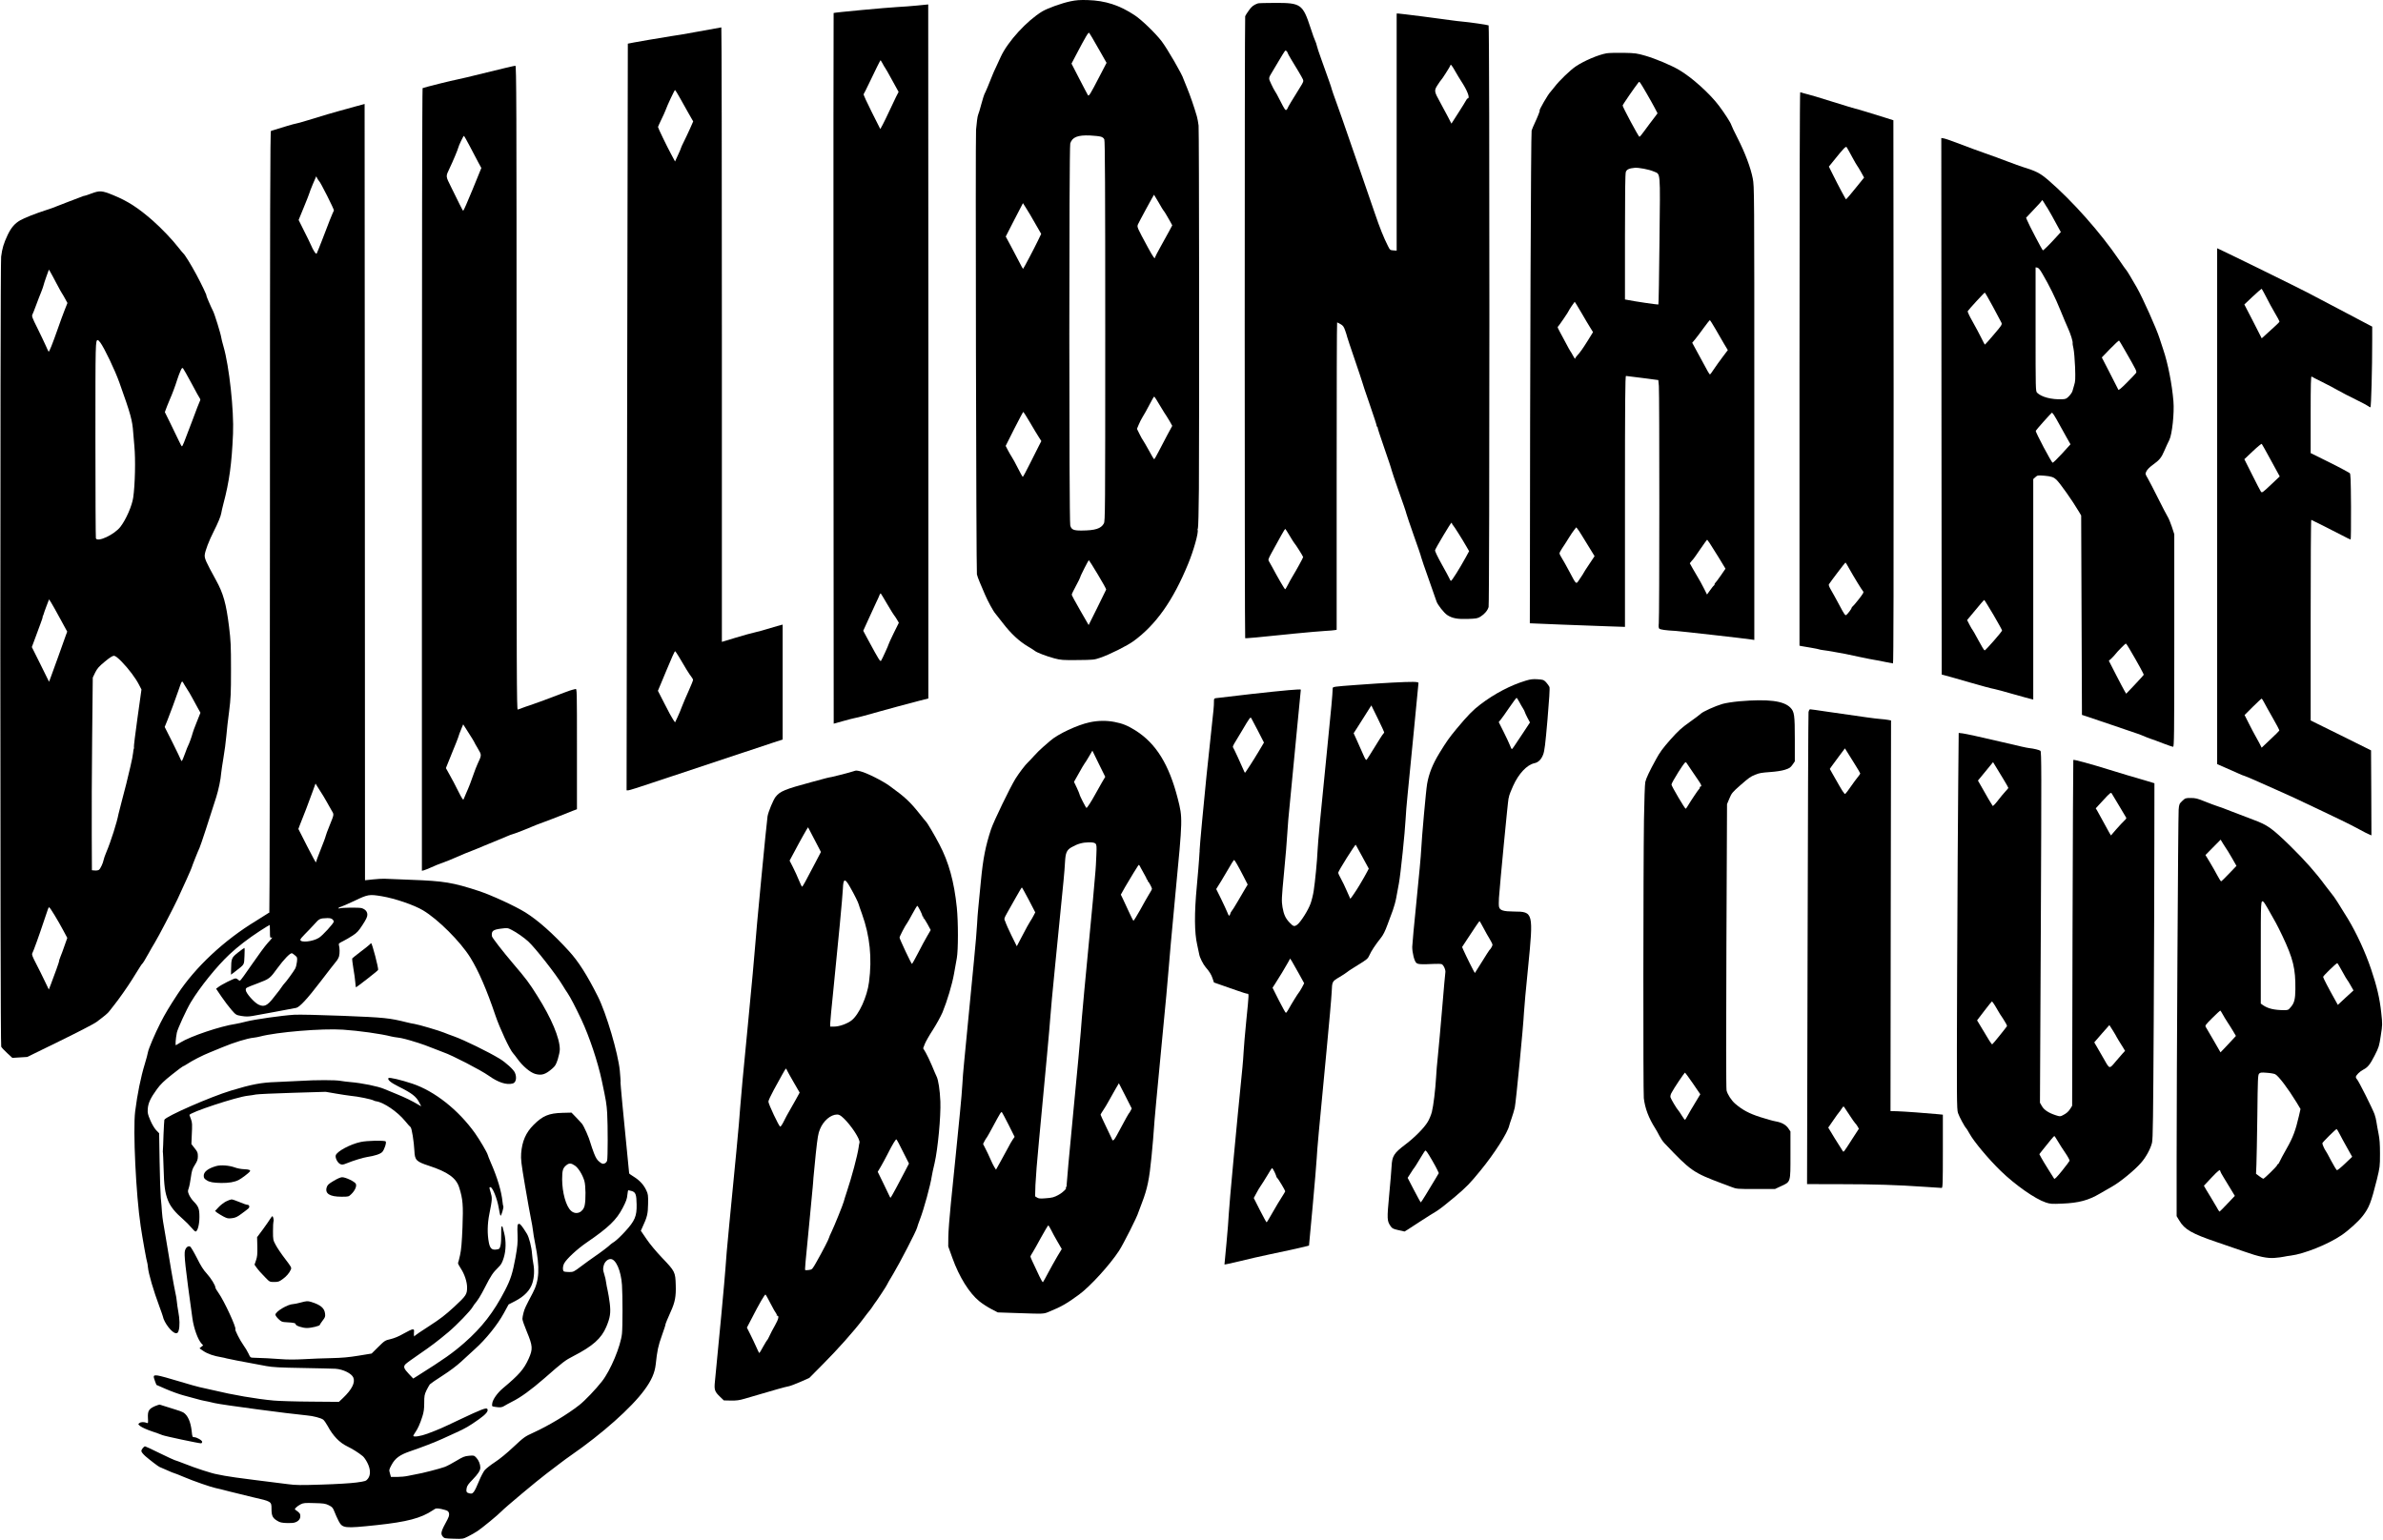
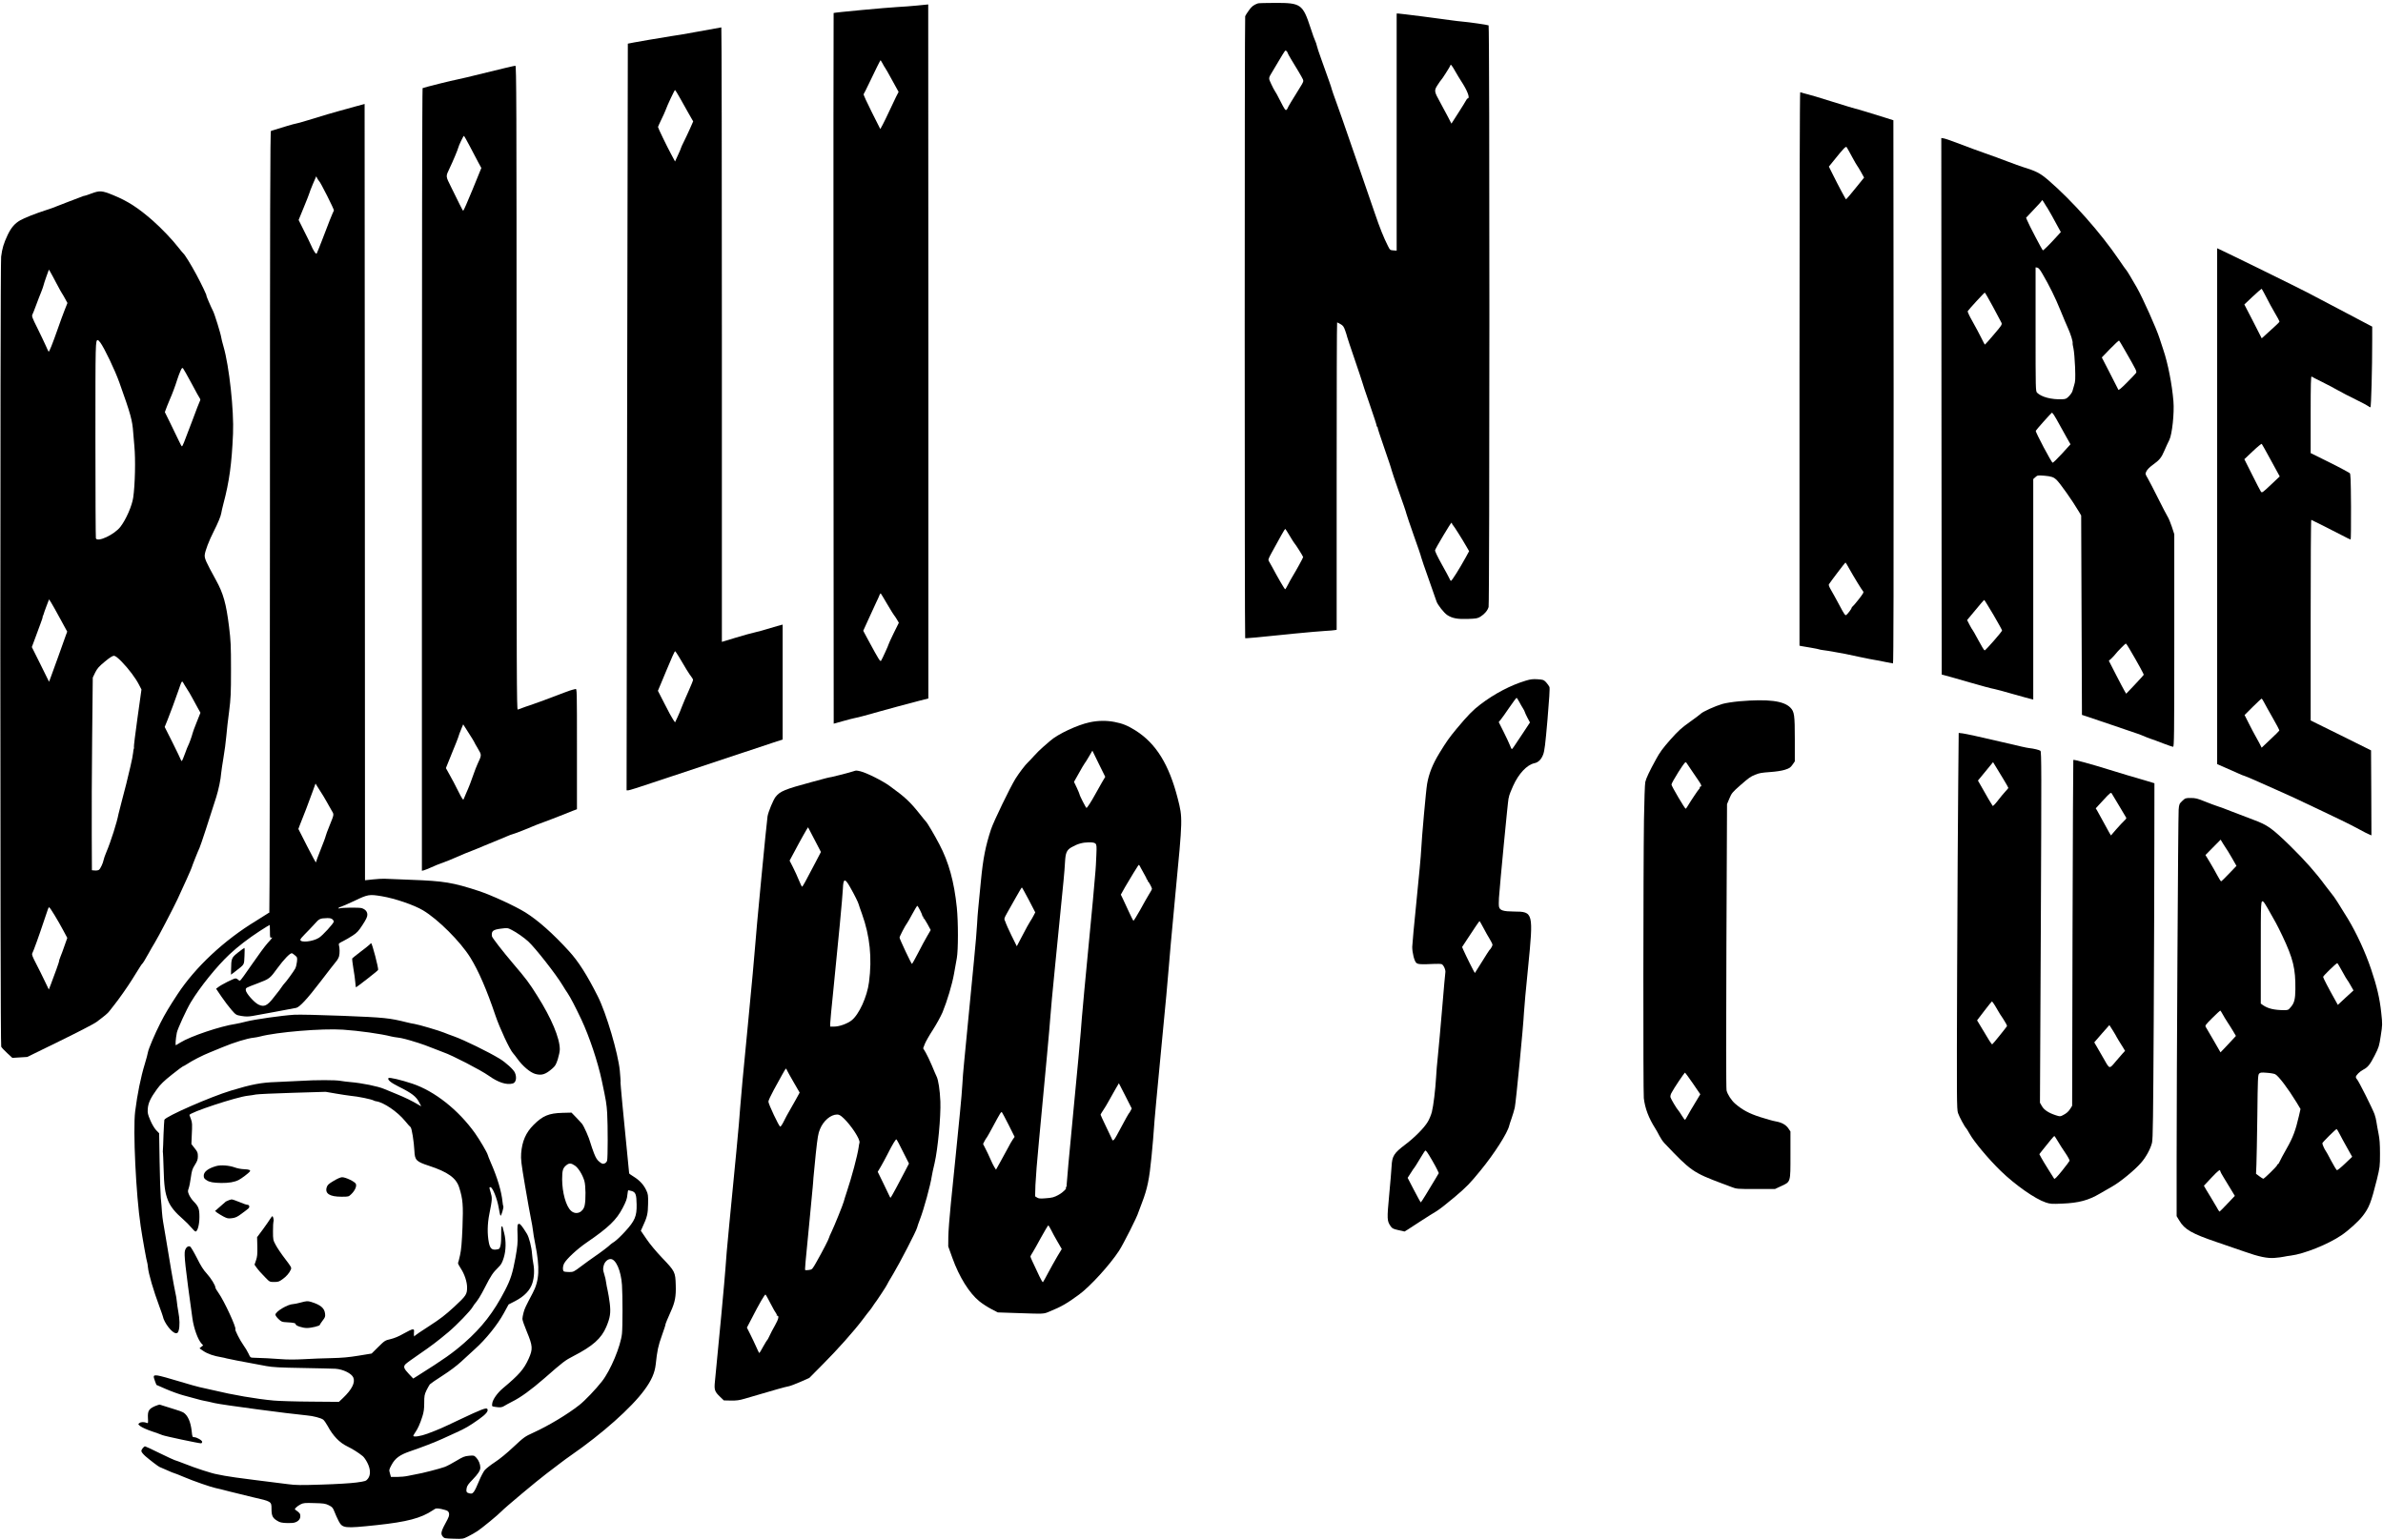
<svg xmlns="http://www.w3.org/2000/svg" width="653" height="422" viewBox="0 0 653 422" fill="none">
-   <path d="M293.362 0.354C290.949 0.857 287.212 2.198 285.654 3.099C281.447 5.614 276.152 11.377 274.231 15.569C273.868 16.365 273.291 17.622 272.95 18.356C272.587 19.089 272.16 20.074 271.967 20.556C271.327 22.233 269.918 25.607 269.747 25.816C269.661 25.921 269.298 27.157 268.914 28.52C268.551 29.903 268.167 31.181 268.06 31.37C267.953 31.558 267.825 32.271 267.74 32.941C267.676 33.633 267.548 34.807 267.462 35.561C267.27 37.237 267.505 156.543 267.697 157.423C267.761 157.779 268.124 158.764 268.487 159.623C268.871 160.483 269.491 161.971 269.896 162.935C270.665 164.758 272.202 167.566 272.757 168.174C272.928 168.383 273.804 169.473 274.679 170.626C277.006 173.664 279.248 175.76 281.768 177.248C282.622 177.751 283.433 178.275 283.583 178.4C284.01 178.82 286.913 179.93 288.942 180.454C290.693 180.915 291.205 180.957 295.305 180.915C299.554 180.873 299.853 180.852 301.475 180.287C303.973 179.448 308.927 176.975 310.656 175.697C316.806 171.191 321.46 164.569 325.56 154.594C327.097 150.885 328.464 145.96 328.186 145.247C328.122 145.101 328.165 144.912 328.25 144.849C328.357 144.786 328.485 139.903 328.528 134.015C328.656 113.561 328.592 35.875 328.442 34.408C328.336 33.591 328.143 32.459 327.973 31.894C327.204 29.232 326.094 26.047 325.304 24.14C324.813 22.987 324.386 21.897 324.322 21.709C324.065 20.577 319.838 13.284 318.279 11.252C316.571 9.051 312.877 5.468 310.977 4.21C306.792 1.423 302.906 0.166 298.059 0.019C295.903 -0.044 294.856 0.04 293.362 0.354ZM299.297 10.35C299.639 10.895 300.643 12.677 301.561 14.29L303.226 17.224L301.262 20.996C298.785 25.795 298.379 26.466 298.123 26.089C298.016 25.942 296.97 23.93 295.774 21.625L293.618 17.434L294.771 15.233C297.632 9.785 298.273 8.716 298.486 9.03C298.593 9.198 298.977 9.805 299.297 10.35ZM301.603 37.447C302.094 37.573 302.457 37.845 302.607 38.202C302.799 38.6 302.863 51.739 302.863 90.739C302.863 140.951 302.842 142.795 302.479 143.487C301.71 144.891 300.109 145.394 296.415 145.415C294.173 145.436 293.575 145.163 293.276 144.011C292.935 142.67 292.935 40.444 293.276 39.312C293.81 37.594 295.326 36.986 298.7 37.133C299.874 37.196 301.176 37.321 301.603 37.447ZM317.51 55.512C318.172 56.706 318.791 57.712 318.877 57.775C319.026 57.901 319.646 58.907 320.564 60.541L321.226 61.757L320.371 63.37C319.88 64.271 318.834 66.178 318.023 67.624C317.211 69.07 316.55 70.37 316.528 70.496C316.507 71.187 316.037 70.537 314.585 67.876C311.553 62.281 311.532 62.239 311.831 61.484C312.066 60.918 316.144 53.416 316.229 53.374C316.251 53.374 316.827 54.338 317.51 55.512ZM283.647 61.212L285.312 64.104L284.437 65.927C283.412 68.064 280.444 73.702 280.337 73.702C280.294 73.702 279.803 72.822 279.27 71.753C278.736 70.705 277.668 68.693 276.942 67.331L275.597 64.837L277.946 60.248L280.316 55.679L281.149 56.999C281.618 57.712 282.75 59.598 283.647 61.212ZM317.916 111.256C318.749 112.639 319.517 113.896 319.646 114.022C319.752 114.148 320.158 114.818 320.542 115.489L321.226 116.725L319.795 119.366C319.026 120.812 317.937 122.866 317.404 123.935C316.87 124.982 316.357 125.863 316.272 125.863C316.187 125.883 315.525 124.773 314.799 123.411C314.051 122.069 313.347 120.854 313.24 120.728C313.112 120.602 312.685 119.827 312.279 119.01L311.553 117.543L312.044 116.369C312.301 115.741 312.792 114.777 313.133 114.232C313.496 113.708 314.286 112.241 314.948 110.983C315.589 109.726 316.187 108.699 316.272 108.699C316.357 108.699 317.105 109.852 317.916 111.256ZM282.259 115.824C283.198 117.438 284.287 119.24 284.672 119.827L285.355 120.896L284.736 122.09C284.394 122.74 283.305 124.94 282.28 126.973C281.255 129.027 280.359 130.703 280.273 130.703C280.188 130.703 279.59 129.635 278.949 128.356C278.309 127.078 277.561 125.695 277.284 125.297C277.028 124.919 276.537 124.06 276.195 123.411L275.576 122.216L277.924 117.543C279.227 114.986 280.337 112.89 280.423 112.89C280.487 112.911 281.319 114.232 282.259 115.824ZM300.835 157.465C302.137 159.623 303.162 161.468 303.119 161.593C303.077 161.698 301.988 163.94 300.685 166.56L298.315 171.317L296.009 167.314C294.728 165.093 293.682 163.165 293.682 162.997C293.682 162.83 294.194 161.761 294.835 160.587C295.475 159.414 295.988 158.366 295.988 158.261C295.988 157.968 298.23 153.546 298.379 153.546C298.443 153.567 299.554 155.327 300.835 157.465Z" fill="black" />
  <path d="M344.712 0.922C343.537 1.341 342.982 1.76 342.235 2.829C341.765 3.478 341.296 4.212 341.21 4.442C341.039 4.903 341.039 174.735 341.21 174.902C341.317 175.007 342.641 174.881 354.662 173.666C358.099 173.331 361.9 172.995 363.096 172.932C364.313 172.87 365.53 172.765 365.807 172.702L366.277 172.618V130.496C366.277 107.318 366.32 88.373 366.405 88.373C366.469 88.373 366.875 88.583 367.323 88.834C368.006 89.211 368.241 89.526 368.604 90.573C368.86 91.265 369.095 92.061 369.159 92.355C369.223 92.627 370.142 95.394 371.209 98.495C372.277 101.597 373.174 104.342 373.238 104.572C373.28 104.824 374.22 107.653 375.33 110.838C376.44 114.045 377.294 116.664 377.23 116.664C377.166 116.664 377.23 116.811 377.38 116.979C377.529 117.146 377.593 117.293 377.529 117.293C377.465 117.293 378.277 119.766 379.323 122.784C380.369 125.801 381.287 128.526 381.33 128.84C381.394 129.154 382.312 131.858 383.358 134.834C384.426 137.809 385.344 140.492 385.387 140.806C385.451 141.1 386.369 143.803 387.415 146.779C388.483 149.755 389.401 152.437 389.443 152.751C389.507 153.045 390.426 155.748 391.493 158.724C392.561 161.7 393.522 164.445 393.628 164.822C393.906 165.723 395.678 167.987 396.575 168.574C397.941 169.475 399.415 169.747 402.254 169.642C404.539 169.559 404.923 169.496 405.692 169.014C406.824 168.301 407.635 167.337 407.913 166.373C408.19 165.325 408.212 7.146 407.913 6.957C407.678 6.81 402.639 6.077 400.653 5.909C399.884 5.846 398.689 5.7 397.984 5.595C395.678 5.239 383.614 3.709 383.166 3.709H382.718V36.212V68.695L381.821 68.632C380.945 68.569 380.881 68.527 380.326 67.417C379.152 65.09 378.148 62.597 376.718 58.405C375.907 56.037 374.284 51.322 373.109 47.927C371.914 44.532 370.206 39.523 369.266 36.82C368.348 34.117 367.003 30.303 366.298 28.354C365.572 26.384 364.953 24.602 364.91 24.372C364.825 23.953 364.313 22.465 362.028 16.115C361.43 14.48 360.896 12.846 360.832 12.49C360.768 12.133 360.576 11.588 360.427 11.274C360.256 10.981 359.679 9.367 359.145 7.712C356.989 1.131 356.477 0.775 349.431 0.796C347.018 0.796 344.883 0.859 344.712 0.922ZM352.825 14.46C352.825 14.564 353.274 15.382 353.808 16.262C355.281 18.63 356.754 21.145 357.032 21.752C357.245 22.255 357.181 22.465 356.242 23.953C354.192 27.222 352.825 29.506 352.825 29.674C352.825 29.779 352.676 29.967 352.505 30.114C352.249 30.324 351.993 29.946 350.882 27.767C350.178 26.342 349.452 25.043 349.302 24.875C349.174 24.707 348.726 23.869 348.342 23.031C347.552 21.354 347.552 21.459 348.726 19.531C348.939 19.175 349.665 17.959 350.349 16.807C352.292 13.558 352.164 13.705 352.526 13.998C352.697 14.124 352.825 14.334 352.825 14.46ZM398.731 19.468C399.265 20.411 400.012 21.648 400.397 22.234C402.105 24.833 402.916 26.971 402.169 26.971C402.084 26.971 401.913 27.18 401.785 27.432C401.657 27.704 400.696 29.255 399.65 30.889L397.728 33.886L396.724 31.937C396.169 30.889 395.208 29.066 394.568 27.914C392.988 25.064 392.945 24.812 393.949 23.282C394.376 22.612 394.803 22.004 394.888 21.941C395.123 21.773 397.45 18.106 397.45 17.917C397.45 17.435 397.877 17.938 398.731 19.468ZM397.877 143.468C397.877 143.572 398.005 143.803 398.155 143.95C398.454 144.243 400.717 147.827 401.849 149.817L402.575 151.075L401.635 152.793C399.927 155.895 397.856 159.185 397.6 159.206C397.514 159.206 397.344 158.975 397.237 158.682C397.13 158.389 396.148 156.586 395.08 154.679C393.885 152.521 393.18 151.054 393.244 150.802C393.393 150.237 397.536 143.3 397.728 143.279C397.813 143.279 397.877 143.363 397.877 143.468ZM353.359 146.779C353.957 147.785 354.534 148.686 354.64 148.812C355.003 149.168 357.096 152.5 357.096 152.689C357.096 152.877 355.238 156.272 354.213 157.949C353.829 158.577 353.231 159.646 352.911 160.296C352.569 160.966 352.249 161.511 352.164 161.511C352.014 161.511 350.092 158.221 348.619 155.434C348.278 154.805 347.872 154.093 347.722 153.841C347.466 153.464 347.53 153.212 348.384 151.641C350.733 147.303 352.078 144.956 352.185 144.956C352.249 144.977 352.783 145.794 353.359 146.779Z" fill="black" />
  <path d="M251.408 1.509C249.828 1.677 247.33 1.845 245.878 1.928C243.038 2.075 228.583 3.416 228.434 3.563C228.391 3.605 228.37 47.446 228.391 100.99L228.455 198.354L231.017 197.641C232.427 197.243 233.879 196.866 234.263 196.803C234.647 196.74 235.8 196.467 236.825 196.174C237.85 195.881 239.857 195.315 241.266 194.938C243.807 194.225 247.309 193.282 252.006 192.046L254.397 191.438V96.316C254.397 43.988 254.376 1.216 254.355 1.216C254.312 1.237 252.988 1.363 251.408 1.509ZM241.821 17.352C242.056 17.834 242.355 18.337 242.462 18.463C242.59 18.589 243.487 20.16 244.448 21.942L246.241 25.19L245.537 26.552C245.174 27.307 244.341 29.046 243.7 30.429C243.06 31.812 242.248 33.489 241.885 34.16L241.224 35.375L238.875 30.702C237.572 28.124 236.569 25.924 236.654 25.819C236.761 25.693 237.466 24.247 238.277 22.57C239.9 19.134 241.224 16.493 241.309 16.493C241.33 16.493 241.565 16.891 241.821 17.352ZM243.188 165.703C244.106 167.254 244.917 168.574 245.003 168.637C245.088 168.7 245.408 169.182 245.729 169.706L246.305 170.691L244.896 173.541C244.127 175.113 243.508 176.475 243.508 176.559C243.508 176.747 241.843 180.436 241.458 181.064C241.224 181.463 240.925 181.002 238.021 175.637L236.548 172.891L237.914 169.874C238.661 168.218 239.622 166.101 240.071 165.179C240.519 164.257 240.967 163.272 241.053 163C241.138 162.748 241.288 162.602 241.373 162.686C241.458 162.79 242.291 164.153 243.188 165.703Z" fill="black" />
  <path d="M191.407 8.634C188.055 9.263 184.788 9.807 184.147 9.87C183.08 9.996 172.148 11.882 172.041 11.966C172.019 11.987 171.934 58.049 171.849 114.317L171.699 216.627H172.148C172.404 216.627 175.222 215.747 178.425 214.657C183.272 213.022 199.136 207.762 211.52 203.655L214.466 202.691V186.932V171.193L212.929 171.612C212.075 171.843 210.815 172.22 210.153 172.43C209.47 172.66 208.125 173.017 207.164 173.247C206.182 173.457 203.684 174.148 201.613 174.777L197.812 175.929V91.705C197.812 45.37 197.748 7.502 197.663 7.502C197.556 7.523 194.759 8.026 191.407 8.634ZM186.304 26.824C186.944 27.998 188.033 29.926 188.716 31.12L189.955 33.279L189.058 35.311C188.546 36.422 187.82 37.994 187.414 38.79C187.008 39.587 186.645 40.383 186.603 40.572C186.56 40.76 186.197 41.661 185.749 42.583L184.98 44.26L183.912 42.269C182.781 40.194 180.304 35.06 180.304 34.809C180.304 34.725 180.71 33.844 181.179 32.859C181.67 31.875 182.204 30.68 182.375 30.219C182.845 28.878 184.83 24.666 184.98 24.666C185.044 24.666 185.642 25.63 186.304 26.824ZM185.962 179.89C187.649 182.803 188.951 184.899 189.421 185.465C189.699 185.8 189.912 186.198 189.912 186.366C189.912 186.533 189.378 187.875 188.716 189.342C188.055 190.809 187.222 192.737 186.88 193.638C186.56 194.539 185.983 195.901 185.62 196.655L184.98 197.997L184.446 197.221C184.147 196.802 183.08 194.853 182.097 192.883L180.283 189.342L181.137 187.309C181.606 186.198 182.311 184.501 182.717 183.516C184.019 180.351 184.873 178.486 185.001 178.486C185.065 178.486 185.492 179.115 185.962 179.89Z" fill="black" />
-   <path d="M440.242 14.605C437.936 15.024 434.178 16.617 431.808 18.189C430.335 19.174 427.282 22.108 426.043 23.742C425.531 24.413 424.997 25.062 424.869 25.188C424.293 25.691 421.602 30.323 421.901 30.323C422.029 30.323 421.346 32.062 420.535 33.78C420.214 34.472 419.83 35.373 419.702 35.771C419.51 36.4 419.254 101.91 419.232 159.519L419.211 170.836L427.816 171.192C432.556 171.381 438.406 171.59 440.861 171.674L445.281 171.821V137.431C445.281 110.062 445.345 103.042 445.559 103.042C445.687 103.042 447.758 103.293 450.107 103.607L454.42 104.173L454.569 105.787C454.74 107.924 454.74 169.369 454.548 170.857C454.462 171.611 454.505 172.093 454.655 172.282C454.911 172.575 456.448 172.785 459.224 172.931C460.484 173.015 478.227 175.006 479.914 175.279L480.725 175.404V113.289C480.725 51.635 480.725 51.153 480.298 48.911C479.721 45.935 478.184 41.87 476.156 37.888C475.238 36.107 474.469 34.472 474.426 34.262C474.319 33.739 472.569 31.014 471.053 29.002C468.533 25.649 463.601 21.206 460.121 19.174C458.007 17.916 453.672 16.093 450.939 15.297C448.527 14.605 448.164 14.542 444.854 14.479C442.911 14.459 440.84 14.5 440.242 14.605ZM451.132 25.461C452.028 27.011 453.096 28.898 453.48 29.652L454.206 31.056L453.395 32.146C452.946 32.754 452.327 33.571 452.007 33.969C451.687 34.367 450.982 35.331 450.427 36.107C449.872 36.882 449.338 37.511 449.231 37.49C448.996 37.469 444.641 29.338 444.641 28.919C444.641 28.709 447.972 23.868 448.975 22.611C449.253 22.254 449.253 22.233 451.132 25.461ZM453.117 46.983C455.082 47.863 454.954 46.187 454.74 65.928C454.655 75.484 454.505 83.363 454.441 83.447C454.313 83.552 447.63 82.567 445.772 82.169L445.281 82.085V64.922C445.281 53.06 445.345 47.57 445.516 47.13C445.751 46.438 446.456 46.124 447.95 45.998C449.018 45.893 451.943 46.459 453.117 46.983ZM433.324 85.69C434.264 87.345 435.395 89.21 435.801 89.86L436.527 91.034L435.118 93.318C433.666 95.644 432.94 96.65 432.107 97.551C431.83 97.844 431.616 98.18 431.616 98.305C431.595 98.431 431.36 98.075 431.061 97.509C430.762 96.943 430.421 96.377 430.314 96.252C430.207 96.126 429.673 95.162 429.139 94.135C428.606 93.087 427.816 91.662 427.431 90.95C427.026 90.258 426.769 89.629 426.855 89.588C427.047 89.525 429.908 85.312 429.908 85.124C429.908 84.998 431.445 82.714 431.509 82.714C431.552 82.714 432.364 84.055 433.324 85.69ZM470.028 90.091C470.754 91.39 471.843 93.255 472.419 94.219L473.465 95.958L472.013 97.886C471.223 98.934 470.156 100.422 469.643 101.197C469.131 101.994 468.661 102.622 468.576 102.622C468.49 102.622 468.213 102.224 467.935 101.721C467.679 101.239 466.612 99.29 465.587 97.404L463.708 93.946L464.583 92.899C465.053 92.312 466.12 90.908 466.932 89.776C467.743 88.665 468.469 87.743 468.533 87.743C468.619 87.743 469.28 88.812 470.028 90.091ZM433.581 146.945C434.072 147.742 435.032 149.313 435.716 150.424L436.954 152.436L435.46 154.678C434.648 155.894 433.965 156.942 433.965 157.005C433.965 157.067 433.517 157.78 432.961 158.576C431.808 160.295 432.086 160.483 430.036 156.648C429.268 155.181 428.328 153.526 427.986 152.981C427.623 152.436 427.346 151.849 427.346 151.661C427.346 151.493 427.666 150.864 428.051 150.298C428.456 149.712 429.246 148.496 429.801 147.574C430.378 146.652 431.082 145.583 431.381 145.227L431.936 144.535L432.321 145.017C432.534 145.269 433.089 146.128 433.581 146.945ZM468.469 148.831C468.789 149.293 469.9 151.074 470.946 152.771L472.825 155.873L471.501 157.801C470.754 158.87 470.092 159.75 470.006 159.792C469.9 159.834 469.836 160.001 469.836 160.148C469.836 160.295 469.75 160.462 469.643 160.504C469.537 160.525 469.088 161.112 468.619 161.762L467.765 162.956L466.846 161.133C466.334 160.127 465.629 158.828 465.266 158.262C464.925 157.675 464.284 156.585 463.836 155.81L463.046 154.385L463.494 153.819C463.75 153.484 464.007 153.19 464.092 153.128C464.156 153.065 465.01 151.87 465.971 150.445C466.953 149.02 467.765 147.888 467.807 147.93C467.85 147.972 468.149 148.37 468.469 148.831Z" fill="black" />
  <path d="M133.438 19.844C129.338 20.871 125.623 21.751 125.175 21.814C124.278 21.94 116.058 23.994 115.802 24.161C115.695 24.224 115.609 72.277 115.609 131.479V238.672L116.143 238.546C116.442 238.462 117.382 238.085 118.236 237.708C119.09 237.31 120.2 236.849 120.734 236.681C121.972 236.262 124.022 235.424 125.944 234.564C126.776 234.187 128.271 233.579 129.274 233.202C130.278 232.804 131.815 232.196 132.691 231.798C133.566 231.421 135.167 230.771 136.214 230.352C137.281 229.912 138.562 229.388 139.075 229.158C139.587 228.927 140.164 228.718 140.356 228.676C140.74 228.613 144.733 227.062 146.035 226.475C146.505 226.266 147.85 225.742 149.025 225.323C150.199 224.903 152.163 224.128 153.402 223.646C154.64 223.143 156.199 222.514 156.882 222.263L158.099 221.802V205.267C158.099 189.047 158.099 188.733 157.693 188.858C157.459 188.921 157.074 189.026 156.839 189.068C156.604 189.11 155.558 189.466 154.533 189.864C150.413 191.436 147.06 192.693 146.249 192.945C145.395 193.217 142.47 194.244 141.872 194.496C141.594 194.621 141.552 184.73 141.552 106.353C141.552 28.038 141.509 18.063 141.231 18.021C141.06 18 137.559 18.817 133.438 19.844ZM128.805 40.214C129.659 41.87 130.705 43.84 131.132 44.636L131.901 46.04L130.897 48.513C130.342 49.854 129.701 51.426 129.467 52.013C128.121 55.303 127.032 57.776 126.926 57.776C126.862 57.776 126.435 57 125.965 56.036C125.517 55.093 124.492 52.997 123.68 51.405C122.079 48.177 122.1 48.45 123.189 46.145C124.129 44.196 125.452 41.01 125.559 40.528C125.666 39.962 126.968 37.238 127.118 37.238C127.203 37.238 127.951 38.579 128.805 40.214ZM129.915 203.318C129.915 203.381 130.363 204.198 130.918 205.121C132.029 207.007 132.029 206.881 130.854 209.417C130.577 210.003 130.128 211.177 129.83 212.036C129.21 213.88 128.442 215.871 127.716 217.464C127.438 218.093 127.139 218.805 127.054 219.036C126.904 219.371 126.627 218.952 125.559 216.835C124.855 215.389 123.787 213.377 123.211 212.371L122.186 210.527L123.851 206.399C124.791 204.136 125.538 202.229 125.538 202.166C125.559 201.956 126.157 200.342 126.541 199.462L126.926 198.54L128.42 200.887C129.253 202.166 129.915 203.276 129.915 203.318Z" fill="black" />
  <path d="M493.105 101.134V176.976L493.703 177.102C494.024 177.165 495.198 177.374 496.308 177.542C497.418 177.73 498.401 177.94 498.486 177.982C498.571 178.045 499.063 178.129 499.554 178.191C500.066 178.233 501.539 178.485 502.82 178.715C504.123 178.967 505.404 179.197 505.703 179.239C506.002 179.302 507.731 179.658 509.546 180.057C511.361 180.434 513.283 180.832 513.817 180.895C514.35 180.979 515.61 181.209 516.635 181.44C517.66 181.649 518.599 181.838 518.727 181.838C518.877 181.838 518.92 157.507 518.898 107.4L518.834 32.963L516.592 32.251C513.155 31.161 508.863 29.861 508.372 29.778C508.137 29.736 505.255 28.856 501.966 27.829C498.678 26.781 495.689 25.901 495.305 25.838C494.92 25.754 494.365 25.607 494.066 25.503C493.746 25.377 493.404 25.293 493.298 25.293C493.191 25.293 493.105 54.234 493.105 101.134ZM507.518 43.001C508.201 44.259 508.82 45.348 508.906 45.411C508.97 45.474 509.439 46.228 509.931 47.088L510.806 48.68L508.415 51.635C507.091 53.27 505.959 54.611 505.874 54.632C505.746 54.632 503.909 51.195 502.116 47.591L501.155 45.663L502.415 44.112C505.297 40.528 505.788 40.025 506.045 40.361C506.173 40.549 506.835 41.723 507.518 43.001ZM506.642 155.705C507.902 157.968 510.229 161.783 510.55 162.097C510.763 162.327 510.55 162.705 509.311 164.297C508.479 165.366 507.71 166.246 507.603 166.288C507.496 166.33 507.411 166.456 507.411 166.582C507.411 166.812 506.365 168.237 505.916 168.572C505.639 168.761 505.361 168.363 504.08 165.953C503.247 164.36 502.201 162.495 501.774 161.762C501.283 160.944 501.048 160.337 501.155 160.169C501.518 159.561 505.596 154.175 505.703 154.175C505.767 154.175 506.194 154.867 506.642 155.705Z" fill="black" />
  <path d="M97.351 29.192C95.942 29.59 94.063 30.093 93.188 30.344C91.394 30.826 88.704 31.623 84.348 32.964C82.704 33.467 81.231 33.886 81.039 33.886C80.782 33.886 77.388 34.892 74.249 35.877C74.035 35.961 73.971 57.567 73.971 143.069C73.971 201.957 73.886 250.157 73.8 250.157C73.715 250.157 73.438 250.303 73.224 250.471C72.989 250.639 71.601 251.519 70.128 252.42C61.395 257.722 53.538 265.078 48.67 272.475C46.47 275.808 45.147 278.029 43.994 280.313C42.435 283.373 40.706 287.438 40.535 288.423C40.471 288.884 40.086 290.268 39.702 291.546C38.57 295.255 37.652 299.803 37.033 304.644C36.414 309.694 37.246 327.402 38.549 336.078C38.997 339.138 40.214 345.949 40.364 346.158C40.407 346.221 40.471 346.745 40.535 347.311C40.684 349.092 42.072 353.787 43.695 358.146C44.164 359.403 44.57 360.577 44.613 360.765C44.955 362.567 47.175 365.417 48.221 365.417C48.648 365.417 48.798 365.271 48.969 364.642C49.289 363.51 49.246 361.54 48.862 359.529C48.691 358.565 48.499 357.307 48.456 356.721C48.413 356.113 48.221 354.981 48.029 354.185C47.709 352.823 46.364 345.111 45.36 338.803C45.104 337.252 44.805 335.492 44.698 334.905C44.592 334.318 44.442 333.082 44.378 332.18C44.335 331.258 44.186 329.54 44.058 328.324C43.951 327.109 43.801 322.624 43.737 318.37L43.609 310.616L42.798 309.778C42.328 309.275 41.666 308.185 41.197 307.075C40.513 305.461 40.407 305.063 40.492 303.931C40.599 302.359 41.239 300.955 43.011 298.524C44.015 297.162 44.89 296.303 47.111 294.543C48.67 293.306 50.036 292.279 50.121 292.279C50.228 292.279 50.698 292.007 51.189 291.693C52.62 290.729 55.566 289.22 57.531 288.444C58.534 288.046 60.071 287.417 60.947 287.04C64.043 285.741 67.801 284.588 69.509 284.421C69.957 284.379 70.726 284.232 71.217 284.106C75.893 282.87 88.213 281.843 93.978 282.22C98.334 282.514 104.376 283.352 107.216 284.085C107.664 284.19 108.518 284.337 109.116 284.4C109.991 284.484 111.913 284.986 114.07 285.678C114.219 285.741 114.411 285.783 114.497 285.804C115.009 285.93 117.657 286.894 119.023 287.459C119.899 287.816 121.052 288.256 121.564 288.444C123.827 289.199 131.791 293.327 133.884 294.815C136.532 296.701 138.773 297.435 140.503 296.974C141.4 296.743 141.677 295.36 141.101 294.019C140.759 293.18 138.581 291.19 136.916 290.184C133.82 288.298 127.158 285.049 124.468 284.085C123.422 283.708 122.162 283.247 121.692 283.038C120.518 282.535 114.625 280.795 113.579 280.648C113.109 280.586 112.212 280.397 111.55 280.229C106.661 279.014 105.486 278.888 93.935 278.427C87.551 278.176 81.893 278.05 80.59 278.134C77.259 278.343 69.872 279.391 67.544 279.978C66.434 280.271 65.089 280.565 64.555 280.648C60.413 281.256 52.193 284.022 49.438 285.741C48.904 286.076 48.349 286.412 48.221 286.474C48.008 286.6 48.114 284.84 48.456 283.058C48.648 282.032 51.061 276.772 52.299 274.697C54.797 270.547 59.452 264.784 62.911 261.557C65.174 259.441 68.121 257.177 71.153 255.207C72.605 254.285 73.822 253.51 73.886 253.51C73.929 253.51 73.971 254.327 73.971 255.312C73.971 256.821 74.014 257.093 74.292 256.989C74.825 256.8 74.654 257.051 73.331 258.497C72.626 259.273 70.683 261.913 69.018 264.344C67.352 266.796 65.879 268.808 65.751 268.808C65.602 268.808 65.367 268.661 65.217 268.494C65.068 268.326 64.769 268.179 64.513 268.179C64.043 268.179 60.669 269.877 59.794 270.568L59.217 271.008L60.712 273.209C61.545 274.424 62.762 276.038 63.445 276.813C64.662 278.197 64.705 278.218 66.178 278.469C67.331 278.658 68.014 278.658 69.167 278.469C70.47 278.259 79.907 276.499 81.167 276.248C82.106 276.038 84.177 273.817 87.764 269.122C89.793 266.461 91.736 263.967 92.078 263.569C92.44 263.171 92.803 262.5 92.91 262.102C93.124 261.327 93.102 259.776 92.868 259.042C92.739 258.644 92.91 258.497 93.978 257.974C94.661 257.638 95.857 256.947 96.647 256.423C97.842 255.647 98.248 255.207 99.358 253.489C100.341 251.98 100.661 251.288 100.661 250.723C100.661 249.884 100.148 249.256 99.145 248.92C98.462 248.69 93.401 248.753 93.017 248.983C92.868 249.067 92.761 249.046 92.761 248.92C92.761 248.795 93.017 248.627 93.359 248.564C93.679 248.48 95.387 247.726 97.18 246.888C100.832 245.127 101.195 245.085 104.632 245.651C108.241 246.259 113.493 248.061 115.906 249.507C120.005 251.938 126.176 258.099 128.866 262.437C131.13 266.084 133.371 271.26 135.763 278.343C136.937 281.822 139.692 287.711 140.588 288.675C140.887 289.01 141.378 289.639 141.699 290.1C143.172 292.175 145.264 293.956 146.674 294.354C148.424 294.836 149.471 294.501 151.285 292.929C152.14 292.195 152.353 291.839 152.844 290.351C153.143 289.387 153.399 288.172 153.399 287.627C153.399 284.525 151.115 279.098 147.25 272.978C145.008 269.395 144.197 268.305 140.61 264.114C137.663 260.635 134.866 257.031 134.802 256.611C134.61 255.207 135.08 254.809 137.236 254.537C139.051 254.306 139.094 254.306 140.204 254.872C141.57 255.564 143.578 256.968 144.773 258.057C146.716 259.86 152.374 267.069 154.168 270.065C154.552 270.715 155.193 271.721 155.598 272.308C156.303 273.356 157.627 275.891 159.335 279.496C161.492 284.106 163.798 290.98 164.908 296.198C166.103 301.815 166.21 302.506 166.381 305.084C166.573 308.521 166.573 317.385 166.36 318.119C166.274 318.454 165.975 318.789 165.655 318.894C165.185 319.083 164.972 318.999 164.289 318.475C163.648 317.972 163.306 317.448 162.773 316.107C162.41 315.164 161.983 313.906 161.812 313.32C161.449 311.895 160.018 308.667 159.484 308.018C159.25 307.724 158.502 306.928 157.84 306.236L156.602 304.958L154.104 305.021C150.389 305.126 148.723 305.817 146.204 308.332C144.09 310.449 143.065 312.817 142.809 316.128C142.702 317.741 142.809 318.768 143.876 325.013C144.538 328.89 145.264 332.977 145.499 334.067C145.734 335.177 145.969 336.56 146.033 337.168C146.076 337.776 146.375 339.494 146.674 341.003C147.976 347.542 147.805 350.978 145.969 354.415C144.026 358.104 143.77 358.628 143.471 359.759C143.3 360.388 143.151 361.184 143.151 361.499C143.151 361.834 143.684 363.385 144.346 364.956C145.99 368.917 146.054 369.734 144.88 372.375C143.556 375.309 142.296 376.755 137.791 380.527C136.297 381.784 135.037 383.566 134.887 384.635C134.781 385.473 134.781 385.473 135.592 385.599C136.959 385.829 137.62 385.766 138.197 385.347C138.517 385.137 139.457 384.635 140.268 384.215C142.681 383.021 145.478 380.988 149.193 377.761C154.403 373.192 154.83 372.878 157.136 371.683C162.431 368.959 164.78 366.863 166.125 363.699C167.214 361.142 167.406 359.801 167.086 357.203C166.936 356.008 166.68 354.436 166.509 353.703C166.338 352.99 166.146 351.963 166.082 351.46C166.039 350.937 165.805 349.931 165.57 349.218C165.228 348.149 165.207 347.772 165.399 346.976C165.655 345.886 166.466 345.111 167.299 345.09C168.772 345.069 170.182 348.296 170.438 352.215C170.63 355.107 170.63 363.657 170.438 365.522C170.075 368.98 167.321 375.602 164.951 378.62C163.285 380.758 160.253 383.943 158.737 385.117C155.492 387.673 150.325 390.775 146.14 392.682C143.791 393.751 143.578 393.918 140.695 396.601C138.88 398.319 136.894 399.933 135.635 400.75C134.503 401.484 133.265 402.469 132.859 402.909C132.475 403.37 131.749 404.732 131.236 406.01C130.745 407.247 130.126 408.546 129.848 408.881C129.421 409.405 129.272 409.447 128.653 409.321C127.841 409.154 127.671 408.86 127.884 407.812C127.991 407.247 128.418 406.639 129.485 405.57C131.001 403.998 131.621 403.055 131.621 402.259C131.621 401.337 131.172 400.226 130.532 399.556C129.913 398.906 129.87 398.885 128.503 399.011C127.308 399.115 126.859 399.304 125.044 400.394C123.913 401.085 122.482 401.84 121.863 402.07C120.646 402.531 115.372 403.894 114.006 404.082C113.536 404.166 112.554 404.355 111.806 404.522C111.059 404.69 109.714 404.816 108.796 404.816H107.13L106.853 403.831C106.575 402.888 106.597 402.825 107.301 401.505C108.283 399.681 109.543 398.759 112.404 397.774C115.564 396.705 119.237 395.28 121.244 394.358C122.205 393.918 123.891 393.143 125.002 392.64C127.521 391.508 128.61 390.859 131.194 389.035C133.179 387.631 133.905 386.751 133.542 386.185C133.286 385.745 131.834 386.311 126.005 389.077C120.667 391.613 120.454 391.697 117.144 392.954C115.308 393.646 113.258 393.96 113.258 393.541C113.258 393.457 113.493 393.038 113.792 392.598C114.497 391.613 115.094 390.251 115.735 388.26C116.119 387.045 116.247 386.206 116.247 384.53C116.247 382.602 116.312 382.246 116.867 381.072C117.23 380.359 117.635 379.626 117.785 379.437C117.956 379.249 119.514 378.159 121.265 377.048C123.229 375.791 125.172 374.324 126.283 373.297C127.286 372.354 129.037 370.74 130.19 369.714C133.115 367.094 136.318 363.112 138.005 360.032L139.371 357.538L141.165 356.616C143.706 355.295 145.286 353.64 145.905 351.628C146.396 350.014 146.481 348.107 146.14 346.326C146.012 345.697 145.862 344.524 145.798 343.727C145.67 341.799 144.987 339.159 144.389 338.174C143.108 336.12 142.595 335.45 142.254 335.45C141.763 335.45 141.72 335.827 141.827 338.593C141.891 340.626 141.805 341.569 141.25 344.712C140.46 348.988 139.948 350.622 138.389 353.661C135.272 359.696 132.069 363.825 127.244 368.058C124.062 370.845 121.628 372.564 114.539 377.027L113.237 377.845L112.063 376.608C110.653 375.12 110.461 374.596 111.123 373.905C111.379 373.632 113.045 372.417 114.838 371.201C118.169 368.917 119.856 367.639 122.909 365.082C125.237 363.112 128.952 359.256 129.528 358.208C129.656 357.978 129.848 357.685 129.934 357.58C130.98 356.343 131.642 355.275 132.923 352.781C134.546 349.595 135.058 348.841 136.532 347.395C137.322 346.619 137.599 346.137 138.026 344.775C138.667 342.763 138.709 340.123 138.154 337.964C137.941 337.21 137.77 336.477 137.727 336.33C137.706 336.183 137.599 336.099 137.471 336.12C137.364 336.162 137.3 337.105 137.343 338.279C137.364 339.431 137.3 340.815 137.151 341.359C136.937 342.281 136.873 342.344 136.104 342.47C134.823 342.68 134.29 342.219 133.969 340.626C133.5 338.258 133.542 335.492 134.097 332.725C134.909 328.681 134.909 328.366 134.439 326.795C134.033 325.453 134.033 325.391 134.396 325.391C134.973 325.391 136.254 328.576 136.66 331.028C136.83 332.139 137.065 333.124 137.151 333.207C137.343 333.396 138.09 330.902 137.919 330.63C137.855 330.525 137.749 329.98 137.706 329.435C137.407 326.501 136.318 322.834 134.503 318.684C134.076 317.7 133.692 316.736 133.649 316.526C133.5 315.897 131.45 312.398 130.147 310.574C125.599 304.204 119.087 299.069 113.045 297.036C109.906 295.989 106.682 295.234 106.447 295.486C106.105 295.926 107.066 296.743 109.18 297.791C112.938 299.677 114.027 300.515 114.902 302.213L115.436 303.24L114.71 302.82C112.831 301.71 110.995 300.809 108.561 299.824C107.088 299.237 105.614 298.608 105.251 298.461C103.586 297.749 99.188 296.848 95.921 296.575C95.131 296.513 93.978 296.366 93.38 296.261C91.949 295.989 86.505 295.989 82.298 296.261C80.484 296.366 77.494 296.513 75.658 296.575C71.644 296.701 68.954 297.204 63.295 298.923C57.68 300.62 45.339 306.027 45.04 306.928C44.997 307.117 44.89 308.961 44.805 311.035C44.741 313.11 44.677 315.038 44.634 315.331C44.613 315.625 44.613 315.918 44.656 315.981C44.677 316.044 44.762 317.93 44.826 320.172C44.955 325.118 45.211 326.899 46.022 328.995C46.705 330.734 47.965 332.285 50.271 334.276C50.954 334.863 51.915 335.848 52.406 336.435C52.897 337.042 53.431 337.545 53.581 337.545C54.136 337.545 54.648 335.659 54.648 333.564C54.648 331.3 54.413 330.672 53.025 329.268C52.577 328.806 52.043 328.01 51.808 327.486C51.445 326.627 51.424 326.459 51.702 325.705C51.872 325.244 52.15 323.903 52.299 322.708C52.556 320.864 52.705 320.382 53.41 319.271C54.072 318.223 54.221 317.783 54.221 316.903C54.221 315.939 54.114 315.667 53.324 314.703L52.449 313.571L52.534 311.475C52.705 307.997 52.684 307.724 52.321 306.739C52.129 306.215 51.936 305.712 51.915 305.629C51.744 304.979 64.854 300.641 67.929 300.327C68.612 300.243 69.594 300.117 70.128 299.991C70.662 299.887 75.167 299.677 80.163 299.53L89.238 299.258L92.056 299.74C93.615 300.012 95.344 300.264 95.899 300.327C98.205 300.536 101.814 301.291 102.476 301.668C102.604 301.752 102.881 301.835 103.116 301.856C105.187 302.171 108.881 304.686 110.974 307.221C111.657 308.06 112.34 308.835 112.511 308.94C112.831 309.191 113.429 312.901 113.557 315.457C113.664 317.993 114.07 318.391 117.529 319.523C122.717 321.22 125.023 322.876 125.834 325.495C126.838 328.66 126.966 330.315 126.731 336.414C126.56 340.584 126.389 342.554 126.069 344C125.834 345.09 125.578 346.054 125.514 346.158C125.45 346.284 125.792 346.976 126.304 347.73C127.286 349.218 127.991 351.356 127.991 352.844C127.991 354.793 127.756 355.128 124.468 358.187C121.948 360.493 120.667 361.478 117.593 363.468C115.5 364.81 113.771 365.983 113.728 366.067C113.536 366.57 113.365 366.151 113.429 365.313C113.514 364.453 113.472 364.37 113.045 364.37C112.81 364.37 111.7 364.894 110.611 365.522C109.266 366.298 108.091 366.78 107.045 367.031C105.508 367.387 105.422 367.45 103.65 369.19L101.835 370.992L98.248 371.579C95.579 372.019 93.7 372.186 90.796 372.249C88.64 372.291 85.245 372.417 83.216 372.543C80.847 372.668 78.626 372.668 76.918 372.522C74.526 372.333 71.879 372.207 69.53 372.144C68.633 372.124 68.591 372.103 68.1 371.013C67.822 370.426 67.203 369.357 66.69 368.666C65.794 367.429 64.299 364.495 64.491 364.328C64.854 363.971 61.395 356.511 59.901 354.415C59.41 353.745 59.025 353.074 59.025 352.906C59.025 352.299 57.83 350.371 56.676 349.092C55.758 348.107 55.032 346.976 53.944 344.775C53.111 343.141 52.278 341.737 52.086 341.653C51.531 341.443 50.954 341.883 50.698 342.743C50.378 343.748 50.762 347.227 52.726 361.352C53.111 364.118 54.242 367.22 55.246 368.288L55.673 368.75L55.16 369.148L54.669 369.567L55.673 370.258C56.869 371.076 58.555 371.662 60.733 372.019C61.139 372.082 61.779 372.228 62.121 372.333C62.676 372.501 65.559 373.046 73.01 374.429C74.74 374.743 76.64 374.848 82.939 374.953C87.231 375.036 91.266 375.12 91.907 375.162C93.978 375.288 96.348 376.441 96.817 377.572C97.394 378.934 96.433 380.841 93.999 383.168L92.868 384.236L85.288 384.173C81.124 384.153 76.512 384.006 75.039 383.88C70.213 383.44 63.744 382.329 58.385 381.03C56.805 380.653 55.118 380.276 54.648 380.192C54.178 380.108 51.68 379.395 49.097 378.62C46.513 377.824 43.887 377.111 43.289 377.027C41.965 376.86 41.901 377.006 42.499 378.641L42.862 379.584L45.595 380.779C47.111 381.428 49.267 382.204 50.42 382.497C51.574 382.811 53.132 383.23 53.901 383.44C54.669 383.671 55.588 383.88 55.929 383.943C56.292 383.985 57.573 384.278 58.812 384.572C60.691 385.033 79.117 387.485 84.071 387.946C85.821 388.092 87.978 388.658 88.576 389.119C88.832 389.329 89.366 390.083 89.772 390.817C91.202 393.499 93.017 395.406 95.109 396.412C96.647 397.167 98.163 398.11 99.401 399.115C99.743 399.388 100.298 400.205 100.661 400.918C101.558 402.678 101.6 404.271 100.832 405.277C100.298 405.947 100.212 405.989 97.65 406.345C96.07 406.555 92.248 406.786 88.17 406.911C82.384 407.1 80.975 407.079 78.989 406.807C77.686 406.639 73.566 406.115 69.808 405.654C66.05 405.193 62.356 404.669 61.587 404.501C60.819 404.334 59.858 404.145 59.452 404.082C58.193 403.894 53.516 402.385 50.719 401.253C49.246 400.687 47.965 400.205 47.858 400.205C47.752 400.205 45.915 399.346 43.801 398.319C41.688 397.271 39.873 396.433 39.766 396.433C39.424 396.433 38.741 397.271 38.741 397.711C38.741 397.984 39.19 398.529 39.83 399.115C41.004 400.142 43.567 402.091 43.737 402.091C43.801 402.091 44.677 402.469 45.68 402.93C46.684 403.391 47.602 403.768 47.709 403.768C47.816 403.768 49.033 404.25 50.42 404.837C53.004 405.947 58 407.666 59.132 407.875C59.495 407.938 61.16 408.336 62.868 408.797C64.577 409.237 67.459 409.95 69.274 410.369C74.356 411.522 74.398 411.543 74.398 413.492C74.398 415.629 74.719 416.195 76.491 417.117C77.025 417.39 78.306 417.515 79.992 417.431C81.338 417.369 82.298 416.593 82.298 415.587C82.298 414.896 82.128 414.665 81.124 413.953C80.697 413.659 80.697 413.659 81.124 413.198C81.359 412.947 81.935 412.549 82.384 412.318C83.131 411.941 83.558 411.899 86.12 411.983C88.683 412.046 89.152 412.108 90.092 412.57C91.053 413.052 91.202 413.219 91.65 414.351C91.907 415.042 92.44 416.195 92.803 416.908C93.871 418.898 94.298 418.961 103.223 418.018C111.507 417.138 115.393 416.111 118.575 413.974C119.514 413.345 119.514 413.345 120.923 413.596C121.692 413.743 122.504 414.016 122.696 414.183C123.208 414.623 123.187 415.441 122.632 416.446C120.795 419.8 120.667 420.344 121.351 421.183C121.735 421.644 121.927 421.686 124.318 421.748C126.838 421.832 126.881 421.811 128.226 421.141C128.973 420.784 130.169 420.093 130.873 419.632C132.24 418.71 136.489 415.21 137.386 414.267C138.346 413.24 147.271 405.78 149.663 403.977C150.965 403.013 152.673 401.714 153.463 401.085C154.275 400.457 155.62 399.472 156.474 398.885C165.036 392.954 173.021 385.85 176.566 381.009C178.509 378.39 179.427 376.294 179.683 373.968C180.089 370.133 180.366 368.875 181.391 366.004C181.946 364.412 182.395 363.112 182.331 363.112C182.245 363.112 183.014 361.205 183.804 359.487C184.957 356.972 185.277 355.358 185.17 352.236C185.064 348.631 184.978 348.464 181.413 344.733C179.833 343.078 178.06 340.961 177.164 339.62L175.605 337.336L176.011 336.435C177.356 333.564 177.548 332.704 177.591 330.001C177.633 327.57 177.591 327.298 177.078 326.208C176.352 324.678 175.221 323.484 173.662 322.52C172.957 322.1 172.402 321.681 172.402 321.597C172.402 321.493 171.911 316.589 171.335 310.679C170.737 304.769 170.224 299.216 170.16 298.357C170.118 297.497 170.054 296.743 170.032 296.68C170.011 296.617 170.032 296.471 170.054 296.366C170.075 296.24 169.968 294.92 169.84 293.432C169.37 288.675 166.146 277.715 163.819 273.104C160.872 267.236 158.502 263.527 155.94 260.719C151.499 255.857 147.464 252.273 143.983 250.094C141.186 248.355 134.695 245.358 131.194 244.205C124.041 241.879 121.756 241.481 112.618 241.146C109.159 240.999 105.871 240.873 105.315 240.852C104.782 240.831 103.351 240.915 102.177 241.041L100.02 241.271L99.978 134.875L99.913 28.5L97.351 29.192ZM87.423 49.603C87.786 49.855 91.65 57.525 91.501 57.692C91.416 57.797 90.903 59.013 90.348 60.396C89.814 61.779 88.832 64.315 88.17 66.054C87.508 67.772 86.868 69.323 86.782 69.491C86.611 69.805 85.843 68.674 85.181 67.102C84.989 66.641 84.156 64.922 83.323 63.288L81.829 60.291L83.238 56.854C84.028 54.968 84.69 53.229 84.754 52.998C84.797 52.768 85.245 51.615 85.736 50.441L86.654 48.325L86.953 48.912C87.124 49.226 87.337 49.54 87.423 49.603ZM87.957 217.15C88.341 217.716 88.981 218.806 89.409 219.56C89.814 220.315 90.455 221.425 90.818 222.054C91.586 223.312 91.608 223.06 90.284 226.35C89.772 227.587 89.302 228.865 89.238 229.179C89.195 229.473 88.554 231.149 87.85 232.91C87.145 234.67 86.569 236.221 86.569 236.367C86.569 236.514 85.48 234.523 84.156 231.925L81.765 227.209L82.149 226.162C82.362 225.575 82.661 224.82 82.811 224.485C83.131 223.794 84.391 220.441 85.651 217.004L86.462 214.761L86.868 215.432C87.081 215.809 87.572 216.564 87.957 217.15ZM91.095 251.98C91.309 252.169 91.48 252.441 91.48 252.567C91.48 253.049 88.405 256.423 87.38 257.051C85.693 258.099 82.298 258.456 82.298 257.575C82.298 257.387 82.854 256.716 83.537 256.046C84.199 255.396 85.352 254.18 86.099 253.363C87.487 251.791 87.636 251.708 89.643 251.645C90.369 251.624 90.818 251.729 91.095 251.98ZM80.804 261.83C81.466 262.374 81.487 262.437 81.38 263.569C81.316 264.219 81.103 265.078 80.911 265.455C80.526 266.189 78.348 269.185 77.943 269.542C77.815 269.646 77.43 270.17 77.067 270.694C76.726 271.218 76.363 271.679 76.299 271.742C76.235 271.805 75.679 272.496 75.082 273.293C73.245 275.703 72.37 276.101 70.79 275.326C69.594 274.718 67.352 272.161 67.352 271.386C67.352 270.736 67.181 270.82 70.555 269.542C73.907 268.263 73.929 268.242 76.085 265.287C77.793 262.961 79.416 261.264 79.971 261.264C80.056 261.264 80.441 261.515 80.804 261.83ZM157.541 319.481C158.481 320.11 159.613 321.954 160.125 323.651C160.509 324.909 160.552 328.827 160.21 330.399C159.783 332.348 157.819 333.124 156.453 331.845C155.086 330.588 154.061 326.878 154.04 323.232C154.04 320.759 154.253 320.11 155.236 319.334C155.983 318.747 156.538 318.789 157.541 319.481ZM173.064 326.438C174.174 326.753 174.409 327.381 174.452 330.127C174.516 333.354 173.961 334.632 171.292 337.545C170.246 338.698 168.943 339.934 168.388 340.312C167.833 340.668 167.342 341.024 167.278 341.108C166.936 341.506 164.566 343.308 163.008 344.356C162.004 345.048 160.296 346.284 159.186 347.122C157.264 348.568 157.114 348.652 156.047 348.652C155.428 348.652 154.787 348.589 154.595 348.527C154.147 348.359 154.147 347.164 154.595 346.284C155.236 345.069 158.161 342.344 160.766 340.563C166.744 336.477 168.943 334.36 170.651 331.049C171.548 329.33 171.826 328.555 171.911 327.528C171.975 326.816 172.103 326.229 172.167 326.229C172.231 326.229 172.637 326.334 173.064 326.438Z" fill="black" />
  <path d="M532.008 111.341L532.072 184.878L535.274 185.758C537.047 186.261 539.096 186.848 539.865 187.078C542.747 187.916 545.843 188.755 546.527 188.859C546.911 188.922 549.26 189.551 551.715 190.264C554.192 190.955 556.412 191.584 556.69 191.626L557.16 191.731V161.532V131.313L557.736 130.789C558.313 130.265 558.398 130.244 560.256 130.391C562.028 130.538 562.775 130.789 563.458 131.439C564.505 132.424 567.9 137.244 569.672 140.24L570.291 141.288L570.398 168.616L570.505 195.943L571.786 196.362C572.49 196.592 575.608 197.64 578.725 198.709C581.842 199.799 584.767 200.784 585.237 200.93C585.707 201.056 586.582 201.391 587.159 201.643C587.757 201.915 588.717 202.272 589.294 202.481C589.892 202.67 591.429 203.236 592.753 203.76C594.077 204.263 595.294 204.682 595.486 204.682C595.763 204.682 595.806 201.601 595.806 175.552V146.423L595.144 144.39C594.781 143.279 594.247 142.001 593.97 141.582C593.692 141.142 592.518 138.878 591.344 136.531C590.169 134.184 588.91 131.732 588.525 131.082C587.821 129.888 587.821 129.888 588.184 129.154C588.376 128.714 589.08 128.023 589.828 127.478C591.792 126.053 592.24 125.508 593.116 123.475C593.564 122.427 594.162 121.149 594.44 120.604C595.208 119.095 595.849 113.186 595.571 109.958C595.187 105.348 594.077 99.627 592.817 95.918C592.497 94.933 592.006 93.466 591.749 92.669C590.959 90.154 587.18 81.688 585.557 78.838C583.977 76.051 582.782 74.102 582.568 73.913C582.483 73.85 581.629 72.635 580.647 71.189C575.608 63.77 567.836 55.01 561.281 49.373C559.06 47.466 557.928 46.879 554.235 45.748C553.679 45.58 551.822 44.909 550.114 44.26C548.406 43.61 545.587 42.562 543.815 41.955C542.064 41.347 538.99 40.215 536.982 39.44C534.997 38.664 533.032 37.994 532.648 37.931L531.965 37.826L532.008 111.341ZM560.298 55.828C560.619 56.394 560.939 56.876 561.003 56.938C561.11 57.043 562.903 60.229 564.184 62.639L564.718 63.603L563.886 64.525C561.708 66.935 559.914 68.716 559.786 68.611C559.487 68.318 555.964 61.591 555.473 60.354L555.195 59.684L557.288 57.462C558.462 56.247 559.444 55.157 559.466 55.031C559.594 54.717 559.679 54.801 560.298 55.828ZM559.637 74.982C561.58 78.293 563.202 81.583 564.611 85.062C565.423 87.053 566.384 89.337 566.747 90.112C567.409 91.558 568.092 93.78 567.942 94.031C567.9 94.094 568.006 94.765 568.177 95.498C568.348 96.253 568.54 98.558 568.626 100.654C568.732 103.881 568.69 104.593 568.391 105.495C568.199 106.081 567.985 106.815 567.921 107.129C567.857 107.444 567.451 108.072 567.003 108.533C566.277 109.309 566.085 109.392 565.017 109.434C562.156 109.539 559.423 108.827 558.227 107.653C557.8 107.234 557.8 106.857 557.8 90.259V73.284L558.27 73.347C558.59 73.41 559.017 73.892 559.637 74.982ZM546.1 84.035C547.231 86.131 548.277 88.101 548.427 88.415C548.662 88.939 548.576 89.107 546.356 91.705C545.075 93.214 543.986 94.451 543.922 94.451C543.858 94.451 543.409 93.633 542.918 92.606C542.427 91.6 541.36 89.61 540.548 88.164C539.715 86.718 539.118 85.439 539.203 85.293C539.438 84.853 543.73 80.2 543.879 80.2C543.964 80.2 544.968 81.939 546.1 84.035ZM582.162 95.813C585.6 101.806 585.6 101.806 585.28 102.288C585.109 102.519 583.977 103.713 582.76 104.929C581.287 106.417 580.54 107.024 580.476 106.815C580.412 106.647 579.365 104.593 578.148 102.246L575.949 97.971L578.234 95.603C579.515 94.283 580.604 93.277 580.689 93.361C580.775 93.445 581.437 94.534 582.162 95.813ZM562.861 113.793C563.095 114.15 563.736 115.26 564.27 116.245C564.804 117.23 565.722 118.865 566.298 119.892L567.366 121.778L565.081 124.293C563.8 125.697 562.626 126.828 562.476 126.828C562.177 126.828 557.736 118.425 557.843 118.089C557.928 117.838 562.135 113.123 562.284 113.102C562.348 113.102 562.604 113.416 562.861 113.793ZM546.249 168.511C547.552 170.753 548.619 172.681 548.619 172.807C548.619 173.121 544.114 178.276 543.836 178.276C543.708 178.276 542.94 177.019 542.128 175.489C541.317 173.98 540.591 172.681 540.505 172.618C540.42 172.555 540.057 171.948 539.694 171.235L539.032 169.957L541.317 167.211C542.555 165.682 543.644 164.445 543.73 164.445C543.794 164.445 544.925 166.289 546.249 168.511ZM583.444 177.711C585.771 181.65 587.5 184.815 587.436 184.962C587.394 185.066 586.305 186.261 585.002 187.644L582.632 190.138L582.248 189.509C582.034 189.153 580.945 187.12 579.857 184.983L577.871 181.106L578.597 180.456C578.981 180.079 579.472 179.576 579.664 179.303C580.113 178.675 582.376 176.39 582.547 176.39C582.611 176.39 583.017 176.977 583.444 177.711Z" fill="black" />
  <path d="M25.037 53.04C23.99 53.438 23.158 53.711 23.158 53.669C23.158 53.627 22.795 53.732 22.368 53.92C21.919 54.109 20.318 54.717 18.781 55.282C17.265 55.848 15.706 56.456 15.322 56.624C14.959 56.812 13.656 57.252 12.439 57.651C9.706 58.531 6.674 59.725 5.521 60.396C4.027 61.255 3.066 62.387 2.105 64.377C1.016 66.704 0.61 68.024 0.311 70.35C0.013 72.886 0.013 286.265 0.333 286.893C0.461 287.145 1.187 287.941 1.977 288.654L3.386 289.953L5.436 289.827L7.464 289.702L16.368 285.343C21.257 282.954 25.784 280.607 26.403 280.145C28.837 278.322 29.584 277.694 30.033 277.065C30.311 276.709 30.908 275.933 31.378 275.346C32.446 274.026 35.008 270.401 36.161 268.536C38.381 264.952 38.808 264.302 38.937 264.198C39.15 264.03 39.705 263.15 40.687 261.368C41.178 260.446 41.99 259.084 42.438 258.33C43.292 256.989 47.477 248.941 48.63 246.489C50.338 242.843 52.452 238.107 52.516 237.813C52.602 237.436 54.182 233.433 54.694 232.344C54.993 231.715 57.384 224.422 59.242 218.512C59.904 216.396 60.48 213.651 60.608 211.911C60.651 211.324 60.95 209.438 61.228 207.72C61.526 205.98 61.889 203.298 62.018 201.747C62.146 200.197 62.487 197.137 62.786 194.957C63.235 191.395 63.299 190.2 63.299 183.536C63.299 176.872 63.235 175.636 62.765 171.78C61.975 165.43 61.206 162.663 59.178 158.996C56.381 153.883 56.018 153.086 56.103 152.08C56.21 150.991 57.299 148.12 58.559 145.668C59.669 143.488 60.523 141.455 60.63 140.659C60.672 140.303 60.95 139.129 61.228 138.04C62.829 132.046 63.512 127.058 63.854 118.864C64.131 112.556 62.808 100.339 61.249 94.995C60.95 93.968 60.672 92.857 60.63 92.522C60.502 91.537 58.815 86.088 58.388 85.271C57.833 84.202 56.466 81.038 56.573 81.038C56.722 81.038 55.249 77.936 53.819 75.275C52.281 72.425 50.637 69.763 50.189 69.407C50.061 69.281 49.463 68.59 48.886 67.835C47.306 65.782 44.21 62.533 41.947 60.542C37.869 56.959 35.008 55.115 31.058 53.501C27.94 52.223 27.343 52.181 25.037 53.04ZM15.492 77.706C16.24 79.131 16.923 80.346 16.987 80.409C17.051 80.472 17.414 81.08 17.798 81.792L18.482 83.05L17.692 85.041C17.265 86.13 16.453 88.331 15.898 89.945C14.339 94.387 13.464 96.567 13.315 96.378C13.251 96.294 12.866 95.519 12.503 94.66C12.119 93.8 11.094 91.642 10.219 89.882C8.852 87.157 8.66 86.633 8.873 86.235C9.002 86.005 9.471 84.789 9.92 83.574C10.368 82.358 10.987 80.745 11.307 79.99C11.606 79.236 11.884 78.439 11.927 78.209C11.969 77.978 12.311 76.909 12.695 75.841L13.4 73.892L13.763 74.499C13.976 74.835 14.745 76.281 15.492 77.706ZM27.471 93.863C28.581 95.351 31.506 101.471 32.702 104.824C35.819 113.541 36.268 115.197 36.502 118.55C36.566 119.409 36.716 121.107 36.823 122.322C37.164 125.885 37.015 132.884 36.502 136.384C36.182 138.626 34.538 142.399 33.001 144.389C31.357 146.527 26.723 148.706 26.275 147.554C26.211 147.365 26.147 135.127 26.147 120.331C26.147 93.235 26.147 93.297 26.809 93.214C26.894 93.193 27.172 93.507 27.471 93.863ZM52.516 105.138C53.648 107.275 54.673 109.12 54.801 109.266C54.929 109.434 54.929 109.665 54.758 109.958C54.63 110.188 53.712 112.536 52.751 115.155C50.21 121.903 50.039 122.322 49.826 122.322C49.762 122.322 49.377 121.631 48.993 120.792C48.609 119.975 47.584 117.858 46.73 116.119L45.171 112.955L45.79 111.299C46.153 110.398 46.538 109.455 46.644 109.224C47.072 108.323 48.096 105.599 48.523 104.174C48.78 103.378 49.185 102.246 49.441 101.701C49.804 100.863 49.933 100.737 50.167 100.968C50.317 101.135 51.363 103 52.516 105.138ZM16.475 169.558L18.418 173.121L17.991 174.273C17.756 174.923 16.859 177.417 16.005 179.848C15.151 182.258 14.211 184.835 13.934 185.548L13.443 186.868L11.094 182.111L8.724 177.354L9.621 174.944C10.112 173.603 10.795 171.738 11.158 170.774C11.521 169.831 11.756 169.055 11.713 169.055C11.649 169.055 11.671 168.929 11.777 168.783C11.863 168.657 11.948 168.406 11.991 168.238C12.012 168.091 12.354 167.127 12.738 166.121L13.443 164.277L13.998 165.136C14.297 165.618 15.428 167.609 16.475 169.558ZM33.342 181.357C35.243 183.306 37.164 185.862 38.082 187.665L38.766 188.985L37.677 196.76C37.079 201.056 36.63 204.66 36.695 204.807C36.759 204.954 36.737 205.121 36.673 205.184C36.609 205.247 36.524 205.75 36.481 206.295C36.438 206.861 36.118 208.516 35.755 210.025C35.392 211.513 34.88 213.692 34.602 214.845C34.325 215.998 33.748 218.219 33.321 219.77C32.915 221.321 32.531 222.83 32.467 223.123C32.083 225.281 30.375 230.667 29.136 233.58C28.773 234.439 28.431 235.403 28.389 235.718C28.239 236.556 27.535 238.065 27.15 238.379C26.958 238.547 26.446 238.631 25.997 238.589L25.186 238.526L25.143 228.676C25.101 223.249 25.165 211.366 25.25 202.271L25.421 185.716L26.083 184.332C26.659 183.201 27.086 182.698 28.709 181.357C30.012 180.267 30.844 179.743 31.207 179.743C31.592 179.743 32.168 180.183 33.342 181.357ZM51.47 189.194C51.598 189.362 52.132 190.242 52.623 191.164C53.114 192.086 53.84 193.407 54.224 194.098L54.929 195.356L53.883 197.975C53.306 199.4 52.794 200.783 52.751 201.056C52.644 201.622 51.748 204.073 51.555 204.367C51.47 204.472 51.086 205.457 50.701 206.525C50.317 207.594 49.933 208.516 49.826 208.558C49.74 208.621 49.591 208.453 49.527 208.202C49.441 207.929 48.417 205.813 47.264 203.487L45.129 199.253L45.919 197.305C46.815 195.041 47.819 192.317 48.78 189.572C49.975 186.177 49.783 186.386 50.552 187.727C50.936 188.377 51.342 189.027 51.47 189.194ZM14.959 250.848C15.685 252.022 16.752 253.908 17.35 255.04L18.439 257.072L17.713 259.126C17.329 260.237 16.816 261.662 16.56 262.249C16.325 262.856 16.154 263.359 16.218 263.359C16.304 263.359 14.916 267.278 13.912 269.856L13.379 271.218L12.268 268.913C11.671 267.634 10.603 265.497 9.898 264.135C8.873 262.165 8.66 261.599 8.852 261.285C9.172 260.677 10.688 256.507 11.927 252.755C13.293 248.669 13.272 248.69 13.485 248.69C13.571 248.69 14.254 249.654 14.959 250.848Z" fill="black" />
  <path d="M607.555 138.753V209.439L609.861 210.445C611.12 210.99 612.743 211.703 613.469 212.038C614.195 212.373 614.878 212.646 614.985 212.646C615.092 212.646 616.458 213.232 618.038 213.924C619.618 214.636 622.245 215.789 623.889 216.523C626.878 217.822 629.611 219.1 635.632 221.971C637.404 222.83 640.137 224.13 641.717 224.884C643.297 225.639 645.475 226.749 646.521 227.336C647.589 227.923 648.763 228.531 649.148 228.677L649.831 228.971L649.788 217.319L649.724 205.667L641.461 201.56L633.177 197.473V169.936C633.177 154.806 633.241 142.441 633.347 142.483C633.903 142.714 640.052 145.836 641.824 146.758C642.998 147.366 644.023 147.89 644.13 147.89C644.215 147.89 644.258 143.825 644.237 138.858C644.173 131.062 644.13 129.784 643.852 129.658C643.682 129.574 642.956 129.155 642.251 128.757C641.546 128.359 639.219 127.164 637.084 126.116L633.177 124.188V113.584C633.177 105.139 633.241 103.043 633.454 103.211C633.582 103.316 634.821 103.965 636.166 104.615C637.511 105.286 639.497 106.312 640.543 106.92C641.611 107.528 643.852 108.701 645.561 109.519C647.269 110.357 648.806 111.174 648.998 111.342C649.169 111.51 649.425 111.635 649.553 111.635C649.767 111.635 650.044 101.115 650.044 93.194V89.526L647.098 87.975C645.497 87.116 642.828 85.712 641.183 84.853C635.354 81.814 634.33 81.269 632.13 80.096C630.145 79.048 610.373 69.324 608.366 68.423L607.555 68.046V138.753ZM620.985 81.395C621.604 82.653 622.693 84.622 623.376 85.796C624.081 86.97 624.636 88.017 624.636 88.122C624.636 88.227 624.188 88.73 623.632 89.212C623.056 89.715 621.967 90.7 621.198 91.433L619.768 92.733L617.398 88.08L615.006 83.449L617.291 81.29C618.551 80.117 619.661 79.153 619.725 79.153C619.789 79.153 620.366 80.159 620.985 81.395ZM622.309 126.2L624.7 130.58L622.287 132.864C620.024 135.002 619.853 135.128 619.554 134.771C619.405 134.541 618.295 132.466 617.142 130.119L615.006 125.865L617.312 123.685C618.572 122.491 619.682 121.59 619.768 121.653C619.853 121.736 620.985 123.769 622.309 126.2ZM620.387 192.465C620.665 193.03 621.754 194.958 622.778 196.761C623.825 198.563 624.636 200.135 624.593 200.239C624.572 200.323 623.462 201.434 622.138 202.67L619.746 204.934L619.106 203.655C618.743 202.964 618.23 202.042 617.974 201.602C617.718 201.161 616.949 199.715 616.287 198.395L615.07 195.985L617.334 193.722C618.593 192.485 619.661 191.48 619.746 191.48C619.811 191.48 620.109 191.92 620.387 192.465Z" fill="black" />
  <path d="M418.117 186.555C413.996 187.792 409.534 190.118 405.669 193.073C403.641 194.603 402.189 196.091 399.135 199.758C397.086 202.231 396.381 203.237 394.417 206.443C392.602 209.419 391.556 212.018 391.065 214.847C390.766 216.481 389.591 229.621 389.442 232.869C389.399 234.252 388.801 240.56 388.161 246.889C387.52 253.218 386.986 258.897 386.986 259.526C386.986 261.14 387.563 263.445 388.097 263.906C388.545 264.325 389.42 264.367 392.965 264.199C393.84 264.157 394.78 264.178 395.036 264.262C395.57 264.451 396.21 265.897 396.061 266.567C396.018 266.819 395.612 271.136 395.207 276.144C394.78 281.153 394.267 287.042 394.032 289.242C393.798 291.422 393.563 294.167 393.52 295.32C393.328 298.61 392.794 303.136 392.367 304.771C392.153 305.609 391.641 306.825 391.235 307.495C390.232 309.172 387.712 311.708 385.129 313.677C381.947 316.087 381.478 316.842 381.328 319.692C381.286 320.635 380.987 324.177 380.666 327.551C380.047 334.173 380.068 334.655 381.072 336.101C381.499 336.709 381.755 336.834 383.207 337.17L384.873 337.547L385.769 337.002C386.26 336.688 387.926 335.619 389.442 334.613C390.979 333.628 392.837 332.433 393.605 331.993C394.374 331.553 396.659 329.751 398.687 328.033C401.954 325.245 402.765 324.407 405.648 320.886C409.47 316.234 413.121 310.513 413.569 308.501C413.612 308.271 413.911 307.39 414.21 306.531C414.509 305.672 414.914 304.352 415.085 303.597C415.405 302.13 417.434 281.3 417.605 277.507C417.669 276.228 418.16 270.759 418.715 265.352C420.231 250.075 420.188 249.865 414.85 249.844C411.968 249.823 411.007 249.53 410.772 248.566C410.687 248.251 410.687 247.141 410.751 246.093C411.007 242.383 413.228 219.227 413.377 218.849C413.462 218.64 413.526 218.325 413.548 218.116C413.569 217.927 414.06 216.691 414.637 215.392C416.153 212.038 418.416 209.629 420.466 209.188C421.533 208.979 422.366 208.141 422.857 206.82C423.241 205.835 423.455 204.096 424.053 197.201C424.523 191.774 424.715 188.588 424.587 188.295C424.48 188.022 424.074 187.478 423.69 187.037C423.007 186.325 422.878 186.283 421.362 186.178C420.081 186.094 419.441 186.157 418.117 186.555ZM416.302 192.36C416.622 192.968 417.092 193.785 417.327 194.142C417.562 194.519 417.797 194.959 417.818 195.106C417.839 195.231 418.16 195.965 418.544 196.698L419.249 198.019L417.37 200.869C416.324 202.461 415.235 204.096 414.936 204.515C414.658 204.955 414.359 205.311 414.274 205.311C414.188 205.311 413.953 204.809 413.719 204.201C413.484 203.614 412.715 201.937 411.989 200.512L410.687 197.914L411.22 197.264C411.519 196.908 412.587 195.42 413.591 193.932C414.594 192.465 415.491 191.271 415.576 191.271C415.662 191.271 415.982 191.774 416.302 192.36ZM406.48 254.287C407.014 255.314 407.783 256.697 408.21 257.367C408.637 258.059 408.979 258.771 408.979 258.96C408.979 259.253 408.445 260.176 408.124 260.427C408.06 260.49 407.142 261.894 406.117 263.57C405.071 265.247 404.196 266.651 404.153 266.693C404.089 266.756 401.655 261.894 400.993 260.364L400.651 259.568L402.189 257.221C404.068 254.329 405.349 252.464 405.434 252.464C405.477 252.464 405.947 253.281 406.48 254.287ZM391.086 315.836C391.62 316.569 393.435 319.713 393.883 320.698L394.267 321.536L393.456 322.919C391.449 326.293 389.442 329.562 389.335 329.562C389.271 329.562 388.438 328.054 387.477 326.209L385.727 322.835L386.623 321.452C387.093 320.677 387.563 320.006 387.648 319.943C387.712 319.881 388.374 318.833 389.122 317.575C389.848 316.339 390.509 315.333 390.595 315.333C390.659 315.333 390.894 315.564 391.086 315.836Z" fill="black" />
-   <path d="M381.439 187.099C379.731 187.182 375.397 187.455 371.789 187.727C365.468 188.188 365.212 188.23 365.191 188.649C365.127 190.64 364.828 193.784 363.632 205.729C361.753 224.296 361.177 230.604 361.049 233.077C360.942 235.781 360.365 241.774 359.981 244.184C359.832 245.211 359.447 246.762 359.148 247.6C358.508 249.444 356.437 252.713 355.476 253.447C354.665 254.034 354.387 253.95 353.341 252.839C352.252 251.687 351.782 250.639 351.44 248.669C351.163 246.887 351.163 246.447 351.867 239.05C352.273 234.796 352.657 230.353 352.7 229.158C352.764 227.964 352.914 225.952 353.02 224.695C353.149 223.416 353.533 219.33 353.896 215.578C354.259 211.827 354.985 204.346 355.497 198.939C356.031 193.553 356.458 189.089 356.458 189.027C356.458 188.817 351.932 189.215 342.9 190.221C337.733 190.808 333.313 191.332 333.057 191.374C332.715 191.458 332.63 191.604 332.651 192.254C332.672 192.694 332.608 193.763 332.523 194.622C332.416 195.481 332.053 199.023 331.69 202.481C331.327 205.939 330.836 210.549 330.601 212.749C329.982 218.743 328.68 232.595 328.722 233.077C328.744 233.308 328.722 233.538 328.701 233.601C328.701 233.664 328.637 234.418 328.594 235.278C328.551 236.137 328.253 239.574 327.954 242.927C327.249 250.366 327.292 255.626 328.06 258.958C328.317 260.048 328.551 261.222 328.616 261.578C328.744 262.416 329.683 264.302 330.388 265.12C331.413 266.293 331.925 267.11 332.288 268.2L332.651 269.29L334.573 269.961C335.64 270.317 337.605 271.029 338.95 271.49C340.295 271.972 341.576 272.371 341.789 272.371C342.259 272.371 342.281 272.14 341.512 279.768C341.17 283.31 340.829 287.124 340.786 288.235C340.722 289.366 340.594 291.273 340.466 292.489C338.843 308.583 336.836 330.148 336.708 332.83C336.665 333.983 336.388 337.524 336.089 340.689C335.79 343.853 335.533 346.494 335.533 346.577C335.533 346.64 337.391 346.242 339.654 345.697C341.896 345.131 345.59 344.293 347.811 343.832C351.91 342.994 356.885 341.883 358.059 341.569L358.7 341.401L359.703 330.609C360.237 324.678 360.75 318.747 360.814 317.427C360.942 314.912 361.348 310.407 363.504 287.983C364.209 280.606 364.849 273.397 364.913 271.951C365.041 268.955 364.999 269.018 367.134 267.76C367.945 267.278 368.842 266.691 369.141 266.44C369.44 266.167 370.849 265.266 372.258 264.407C374.628 262.94 374.842 262.752 375.269 261.788C375.76 260.656 376.934 258.896 378.386 257.072C379.027 256.276 379.561 255.207 380.18 253.51C380.649 252.189 381.333 250.366 381.674 249.486C381.995 248.585 382.422 247.076 382.592 246.133C382.763 245.169 383.105 243.346 383.34 242.088C383.788 239.678 385.005 227.964 385.176 224.422C385.219 223.311 385.454 220.357 385.71 217.884C385.945 215.411 386.713 207.573 387.418 200.469C388.122 193.365 388.699 187.392 388.699 187.203C388.699 186.826 387.162 186.805 381.439 187.099ZM379.304 200.72C379.304 200.804 379.176 201.014 379.005 201.181C378.835 201.328 377.831 202.921 376.742 204.702C375.653 206.483 374.65 208.055 374.522 208.202C374.308 208.411 374.116 208.118 373.561 206.84C373.176 205.939 372.429 204.262 371.895 203.088L370.934 200.972L372.002 199.316C372.579 198.415 373.667 196.697 374.415 195.502L375.781 193.344L377.553 196.948C378.514 198.918 379.304 200.616 379.304 200.72ZM344.693 200.28L346.359 203.529L344.928 205.939C344.138 207.259 343.071 208.977 342.558 209.753C342.046 210.507 341.512 211.303 341.384 211.534C341.149 211.89 341.128 211.869 340.914 211.387C340.124 209.522 338.01 204.954 337.861 204.807C337.775 204.702 337.925 204.283 338.181 203.864C338.459 203.445 339.419 201.831 340.338 200.28C342.366 196.843 342.622 196.466 342.857 196.801C342.942 196.927 343.775 198.499 344.693 200.28ZM373.326 234.858L375.077 238.086L374.628 238.945C374.18 239.804 373.667 240.705 372.6 242.508C371.81 243.87 370.08 246.405 370.016 246.343C369.974 246.301 369.547 245.337 369.056 244.184C368.564 243.031 367.838 241.523 367.433 240.81C367.027 240.119 366.707 239.385 366.707 239.196C366.707 238.756 371.34 231.38 371.511 231.547C371.554 231.589 372.365 233.077 373.326 234.858ZM338.928 236.807C339.291 237.415 340.103 238.924 340.743 240.181L341.896 242.445L341.192 243.618C340.807 244.268 339.889 245.84 339.142 247.118C338.416 248.375 337.669 249.549 337.519 249.696C337.37 249.842 337.178 250.199 337.113 250.492C336.921 251.246 336.708 251.121 336.281 249.989C336.067 249.444 335.299 247.81 334.594 246.343L333.27 243.681L334.615 241.523C335.341 240.328 336.195 238.903 336.516 238.316C337.22 237.038 338.074 235.697 338.181 235.697C338.245 235.697 338.565 236.2 338.928 236.807ZM355.946 266.901L357.376 269.5L356.778 270.652C356.437 271.281 356.052 271.889 355.924 272.035C355.689 272.266 353.917 275.116 353.042 276.709C352.764 277.211 352.465 277.61 352.359 277.61C352.252 277.61 351.398 276.059 350.437 274.173L348.707 270.736L349.369 269.709C350.501 267.97 352.316 264.973 352.935 263.82L353.533 262.731L354.024 263.506C354.28 263.946 355.156 265.476 355.946 266.901ZM349.263 321.241C349.54 321.849 349.775 322.436 349.775 322.54C349.796 322.645 349.882 322.792 349.989 322.855C350.223 323.001 352.188 326.292 352.188 326.522C352.188 326.606 351.761 327.297 351.27 328.073C350.757 328.848 349.626 330.734 348.771 332.243C347.917 333.773 347.149 335.03 347.085 335.03C346.999 335.03 346.188 333.522 345.248 331.698L343.562 328.366L344.288 327.025C344.672 326.292 345.184 325.411 345.441 325.076C345.697 324.72 346.487 323.483 347.191 322.31C347.875 321.115 348.515 320.151 348.601 320.151C348.665 320.151 348.964 320.654 349.263 321.241Z" fill="black" />
  <path d="M476.665 192.213C474.85 192.381 472.907 192.674 471.967 192.947C470.024 193.512 466.651 195.042 466.074 195.608C465.861 195.839 464.452 196.886 462.978 197.934C460.715 199.548 459.904 200.281 457.683 202.775C455.633 205.101 454.801 206.233 453.797 208.098C451.939 211.493 451.085 213.295 450.851 214.343C450.722 214.846 450.573 219.519 450.488 224.696C450.295 237.919 450.253 299.447 450.445 300.998C450.786 303.827 451.769 306.426 453.626 309.36C453.925 309.821 454.416 310.722 454.737 311.351C455.057 311.979 455.655 312.881 456.103 313.342C463.384 321.012 463.896 321.368 472.074 324.449C472.309 324.553 472.608 324.637 472.715 324.679C472.843 324.721 473.611 324.993 474.423 325.329C475.917 325.895 475.939 325.895 481.148 325.895H486.38L488.002 325.14C490.735 323.883 490.629 324.197 490.629 316.569V310.135L490.052 309.276C489.369 308.27 488.216 307.641 486.529 307.348C485.867 307.243 483.967 306.698 482.323 306.174C479.312 305.21 477.433 304.205 475.448 302.486C474.465 301.627 473.376 299.971 473.12 298.882C472.992 298.358 472.971 283.269 473.078 259.211L473.248 220.4L473.91 218.828C474.508 217.382 474.743 217.13 476.899 215.223C479.312 213.128 479.633 212.897 480.935 212.352C482.152 211.87 482.622 211.786 485.205 211.598C486.657 211.493 488.237 211.263 489.091 210.99C490.33 210.592 490.629 210.403 491.184 209.607L491.824 208.685V202.628C491.824 195.985 491.696 195.063 490.607 193.953C488.771 192.087 484.543 191.543 476.665 192.213ZM463.491 211.095C464.11 212.038 464.964 213.295 465.412 213.924C466.202 215.056 466.395 215.58 465.989 215.58C465.882 215.58 465.775 215.705 465.775 215.873C465.775 216.041 465.711 216.208 465.604 216.25C465.455 216.313 463.277 219.561 462.444 220.965C462.231 221.343 461.996 221.657 461.911 221.657C461.676 221.657 458.046 215.496 458.025 215.056C458.003 214.825 458.857 213.295 459.904 211.64C461.612 208.999 461.847 208.706 462.103 209.041C462.252 209.23 462.893 210.173 463.491 211.095ZM463.918 296.996L465.925 299.929L464.473 302.339C463.661 303.66 462.743 305.231 462.423 305.839C462.103 306.447 461.783 306.95 461.719 306.95C461.654 306.95 461.27 306.426 460.864 305.776C460.459 305.127 460.032 304.477 459.904 304.351C459.498 303.974 457.875 301.229 457.747 300.747C457.683 300.495 457.79 299.971 458.003 299.594C458.665 298.295 461.59 293.957 461.74 293.999C461.825 294.041 462.807 295.382 463.918 296.996Z" fill="black" />
-   <path d="M495.581 195.187C495.517 195.627 495.389 224.904 495.325 260.257L495.176 324.552H495.688C495.966 324.552 499.959 324.573 504.528 324.573C513.474 324.573 519.986 324.782 527.225 325.285C529.723 325.453 531.901 325.6 532.071 325.6C532.349 325.6 532.392 324.3 532.392 315.561V305.523L531.175 305.398C528.463 305.125 521.502 304.622 519.816 304.58L518.043 304.538L518.107 250.995L518.193 197.472L517.446 197.325C517.04 197.241 515.994 197.115 515.097 197.053C513.602 196.927 511.659 196.654 500.514 195.041C498.208 194.684 496.179 194.412 496.008 194.412C495.838 194.412 495.667 194.747 495.581 195.187ZM508.328 209.564C509.118 210.821 509.759 211.911 509.759 212.015C509.759 212.099 509.439 212.56 509.076 213C508.691 213.461 507.752 214.74 506.983 215.85C505.852 217.485 505.553 217.799 505.403 217.506C505.296 217.317 505.147 217.108 505.062 217.045C504.933 216.94 503.524 214.551 502.2 212.162L501.41 210.758L501.88 210.067C502.136 209.71 503.076 208.432 503.951 207.258L505.553 205.121L506.236 206.211C506.62 206.818 507.56 208.327 508.328 209.564ZM506.876 305.733C507.56 306.802 508.243 307.766 508.392 307.891C508.521 307.996 508.798 308.394 509.012 308.73L509.375 309.379L507.688 311.978C504.998 316.169 505.232 315.855 504.912 315.415C504.763 315.205 503.802 313.696 502.798 312.062L500.983 309.065L502.329 307.116C503.055 306.047 503.78 305.041 503.909 304.916C504.058 304.769 504.378 304.308 504.656 303.889C505.062 303.239 505.168 303.176 505.361 303.449C505.489 303.637 506.172 304.664 506.876 305.733Z" fill="black" />
  <path d="M298.593 197.975C295.241 198.688 289.903 201.182 287.81 203.026C287.469 203.34 286.572 204.115 285.825 204.744C285.077 205.394 283.946 206.504 283.305 207.238C282.643 207.971 281.917 208.747 281.661 208.977C280.978 209.585 279.248 211.869 278.288 213.399C276.772 215.851 272.309 225.093 271.562 227.314C270.046 231.925 269.384 235.341 268.808 241.292C268.509 244.394 268.167 247.852 268.06 249.004C267.932 250.157 267.804 252.085 267.74 253.3C267.697 254.516 267.313 259.042 266.886 263.359C265.114 281.906 264.623 286.956 264.217 290.917C263.982 293.222 263.747 296.093 263.704 297.309C263.64 298.524 263.363 301.919 263.064 304.853C262.765 307.787 262.231 313.215 261.868 316.903C261.505 320.592 260.907 326.48 260.544 330.001C260.181 333.522 259.883 337.566 259.861 339.012L259.84 341.632L260.993 344.838C262.85 350.014 265.626 354.457 268.38 356.679C269.149 357.307 270.601 358.25 271.605 358.774L273.419 359.717L277.732 359.864C286.572 360.157 285.825 360.199 287.661 359.445C290.8 358.167 292.422 357.244 295.711 354.814C298.764 352.571 304.144 346.661 306.643 342.826C307.838 340.982 311.682 333.375 311.938 332.306C311.98 332.139 312.429 330.944 312.92 329.687C314.415 325.81 314.948 323.169 315.546 317.008C315.845 313.948 316.144 310.47 316.208 309.254C316.251 308.039 317.169 298.189 318.215 287.355C319.283 276.52 320.18 266.671 320.244 265.455C320.308 264.24 321.14 255.103 322.08 245.127C324.108 224.087 324.087 224.255 322.742 218.911C320.35 209.543 316.785 203.78 311.19 200.238C309.013 198.876 307.603 198.29 305.361 197.87C303.162 197.451 300.835 197.493 298.593 197.975ZM301.924 214.51C301.411 215.39 300.579 216.857 300.088 217.779C299.02 219.728 297.91 221.446 297.718 221.446C297.568 221.446 295.817 218.01 295.817 217.716C295.817 217.611 295.476 216.794 295.07 215.914L294.301 214.3L295.625 211.953C296.33 210.654 297.056 209.459 297.184 209.292C297.333 209.124 297.888 208.244 298.401 207.364L299.34 205.75L301.091 209.334L302.863 212.917L301.924 214.51ZM300.194 231.233C300.493 231.526 300.536 231.946 300.429 234.314C300.365 235.823 300.301 237.059 300.301 237.059C300.28 237.059 300.237 237.772 300.194 238.652C300.13 239.532 299.81 243.262 299.468 246.93C297.589 266.272 296.244 280.879 296.159 282.765C296.095 283.918 295.177 293.851 294.109 304.832C293.042 315.834 292.23 324.867 292.273 324.93C292.337 324.992 292.294 325.16 292.166 325.328C292.038 325.474 291.995 325.6 292.059 325.6C292.508 325.6 291.184 326.899 290.202 327.423C288.814 328.199 288.408 328.304 286.359 328.45C285.056 328.555 284.608 328.513 284.181 328.241L283.647 327.905L283.732 324.804C283.796 323.106 284.223 317.616 284.714 312.607C286.593 292.824 287.682 280.963 287.81 278.888C287.875 277.694 288.451 271.365 289.113 264.847C290.949 246.406 291.099 244.813 291.44 241.355C291.611 239.574 291.803 237.248 291.846 236.221C291.974 233.769 292.316 232.972 293.597 232.239C295.219 231.296 296.65 230.898 298.315 230.877C299.468 230.877 299.938 230.961 300.194 231.233ZM313.71 239.888C314.03 240.412 314.244 240.894 314.222 240.978C314.201 241.083 314.286 241.146 314.415 241.146C314.521 241.146 314.564 241.229 314.5 241.355C314.436 241.46 314.457 241.565 314.543 241.565C314.735 241.565 315.674 243.304 315.674 243.639C315.674 243.744 315.311 244.436 314.842 245.148C314.393 245.882 313.283 247.831 312.386 249.486C311.468 251.121 310.657 252.42 310.571 252.378C310.486 252.315 309.931 251.163 309.29 249.801C308.671 248.438 307.945 246.846 307.646 246.259L307.134 245.211L308.308 243.115C308.97 241.984 309.973 240.286 310.55 239.364C311.126 238.442 311.703 237.499 311.852 237.29C312.087 236.912 312.151 236.954 312.621 237.918C312.92 238.484 313.411 239.364 313.71 239.888ZM281.917 246.657L283.69 250.073L283.241 250.932C283.006 251.414 282.579 252.127 282.323 252.504C282.046 252.902 281.106 254.6 280.231 256.297L278.629 259.357L277.156 256.381C276.366 254.746 275.683 253.237 275.64 253.049C275.597 252.86 275.448 252.504 275.32 252.252C275.128 251.875 275.213 251.582 275.896 250.366C276.345 249.591 277.434 247.663 278.309 246.091C279.184 244.52 279.953 243.241 280.017 243.241C280.081 243.241 280.935 244.792 281.917 246.657ZM309.781 304.497C309.589 304.874 309.354 305.21 309.269 305.272C309.205 305.335 308.393 306.781 307.475 308.5C305.041 313.068 305.041 313.089 304.571 311.916C304.422 311.559 303.675 309.988 302.927 308.458C302.201 306.928 301.582 305.608 301.582 305.524C301.582 305.44 301.903 304.895 302.287 304.329C302.693 303.743 303.376 302.611 303.803 301.815C304.251 300.997 305.063 299.572 305.596 298.629L306.6 296.911L308.372 300.369L310.123 303.826L309.781 304.497ZM276.387 308.311L278.031 311.601L277.519 312.335C277.241 312.733 276.665 313.739 276.238 314.577C275.811 315.394 274.871 317.092 274.188 318.328L272.928 320.592L272.48 319.9C272.245 319.523 271.733 318.496 271.37 317.637C270.985 316.757 270.388 315.499 270.025 314.808L269.384 313.55L269.811 312.712C270.067 312.251 270.323 311.832 270.409 311.769C270.473 311.706 271.178 310.491 271.946 309.045C274.081 305.063 274.338 304.644 274.551 304.853C274.637 304.937 275.469 306.509 276.387 308.311ZM288.003 337.063C288.323 337.734 289.113 339.201 289.775 340.312L290.949 342.344L289.775 344.293C289.134 345.362 288.024 347.374 287.277 348.757C286.551 350.14 285.889 351.335 285.803 351.419C285.718 351.523 285.312 350.853 284.885 349.952C282.9 345.781 282.366 344.608 282.366 344.398C282.366 344.272 282.601 343.832 282.878 343.434C283.156 343.015 284.202 341.15 285.227 339.264C286.252 337.399 287.17 335.869 287.255 335.869C287.341 335.869 287.661 336.414 288.003 337.063Z" fill="black" />
  <path d="M536.602 214.679C536.516 222.265 536.388 245.443 536.303 266.19C536.175 301.879 536.196 303.974 536.538 305.064C536.879 306.091 538.438 308.983 538.801 309.255C538.865 309.318 539.313 310.01 539.762 310.827C540.979 313.006 544.993 317.784 548.238 320.928C552.231 324.805 557.676 328.619 560.58 329.583C561.839 330.002 562.224 330.023 565.17 329.897C569.633 329.709 572.302 328.996 575.419 327.152C576.252 326.67 577.832 325.748 578.942 325.119C581.056 323.904 584.878 320.781 586.629 318.79C588.016 317.261 589.319 314.851 589.703 313.216C589.959 312.105 590.023 306.363 590.173 280.021C590.258 262.501 590.344 240.623 590.344 231.423L590.365 214.679L587.803 213.903C586.394 213.484 584.237 212.834 582.999 212.499C581.76 212.143 579.518 211.451 577.981 210.969C572.878 209.377 568.309 208.14 568.138 208.287C568.095 208.35 567.989 229.704 567.924 255.732L567.818 303.073L567.369 303.806C566.836 304.666 566.302 305.148 565.277 305.672C564.551 306.049 564.487 306.049 563.313 305.672C561.37 305.043 560.11 304.205 559.533 303.178L559 302.256L559.234 254.161C559.427 211.472 559.427 206.024 559.128 205.793C558.829 205.542 557.355 205.185 555.882 205.018C555.22 204.934 554.003 204.661 548.302 203.32C542.815 202.021 538.737 201.141 537.819 201.015L536.73 200.889L536.602 214.679ZM548.9 213.421C549.69 214.72 550.331 215.852 550.331 215.936C550.331 216.041 549.968 216.481 549.519 216.942C549.092 217.403 548.153 218.514 547.47 219.415C546.786 220.316 546.146 220.986 546.039 220.882C545.89 220.714 544.224 217.906 542.794 215.328L542.004 213.945L544.075 211.43L546.146 208.895L546.808 209.984C547.171 210.592 548.11 212.122 548.9 213.421ZM580.543 220.609C581.461 222.16 582.337 223.627 582.486 223.878C582.764 224.256 582.721 224.36 582.123 224.926C581.76 225.262 580.778 226.309 579.945 227.252L578.451 228.992L577.917 228.091C577.639 227.609 576.871 226.226 576.23 225.01C575.568 223.795 574.864 222.516 574.672 222.181L574.287 221.552L576.337 219.331C578.109 217.403 578.429 217.13 578.643 217.445C578.771 217.633 579.625 219.058 580.543 220.609ZM546.701 275.662C547.107 276.333 547.512 277.024 547.598 277.192C547.662 277.359 548.26 278.302 548.922 279.266C549.562 280.23 550.032 281.132 549.968 281.257C549.519 281.928 546.06 286.224 545.911 286.245C545.74 286.266 544.929 284.988 542.879 281.509L541.769 279.665L543.754 277.066C544.843 275.641 545.783 274.467 545.847 274.467C545.911 274.467 546.295 275.012 546.701 275.662ZM579.027 282.536C579.561 283.416 580.01 284.17 580.01 284.233C580.01 284.275 580.266 284.715 580.586 285.218C580.885 285.7 581.419 286.538 581.739 287.062L582.315 288.026L581.568 288.844C581.162 289.305 580.351 290.227 579.775 290.918C578.024 293.035 578.088 293.035 576.679 290.541C575.995 289.367 575.099 287.796 574.672 287.062L573.882 285.7L575.931 283.332C577.063 282.033 578.002 280.964 578.024 280.964C578.045 280.964 578.494 281.676 579.027 282.536ZM563.868 312.755C564.316 313.551 565.277 315.018 565.96 316.024C566.665 317.051 567.177 318.015 567.113 318.162C567.07 318.308 566.131 319.545 565.042 320.907C563.59 322.688 563.014 323.275 562.886 323.066C562.779 322.898 562.053 321.724 561.22 320.425C560.409 319.147 559.555 317.701 559.298 317.219L558.829 316.338L559.854 315.039C561.626 312.797 562.821 311.372 562.928 311.372C562.992 311.351 563.419 311.98 563.868 312.755Z" fill="black" />
  <path d="M233.899 211.387C232.832 211.743 228.647 212.833 227.921 212.959C227.003 213.106 226.255 213.294 222.369 214.363C215.067 216.333 213.765 216.878 212.569 218.366C211.907 219.183 210.562 222.431 210.327 223.73C210.092 225.051 207.018 257.156 206.911 259.482C206.847 260.74 205.929 270.652 204.882 281.487C203.815 292.321 202.897 302.212 202.833 303.491C202.769 304.748 202.299 310.281 201.765 315.75C201.231 321.22 200.377 330.127 199.843 335.554C199.31 340.961 198.84 346.389 198.797 347.604C198.712 349.386 196.769 370.091 195.915 378.578C195.658 380.925 195.829 381.428 197.324 382.853L198.349 383.838L200.27 383.88C201.829 383.901 202.555 383.817 204.114 383.356C205.181 383.042 207.146 382.455 208.491 382.078C209.836 381.679 211.95 381.072 213.188 380.715C214.427 380.359 215.75 380.024 216.135 379.961C216.54 379.898 217.95 379.353 219.316 378.767L221.771 377.677L225.529 373.884C229.479 369.923 233.942 364.914 236.355 361.729C237.123 360.702 238.02 359.528 238.362 359.13C238.682 358.732 239.088 358.166 239.258 357.873C239.429 357.58 239.621 357.307 239.686 357.244C239.899 357.077 243.08 352.257 243.08 352.089C243.08 352.005 243.828 350.706 244.746 349.197C246.539 346.221 251.13 337.336 251.301 336.497C251.365 336.204 251.728 335.135 252.133 334.087C253.158 331.426 254.973 324.825 255.336 322.352C255.4 321.891 255.742 320.277 256.105 318.789C257.002 314.87 257.834 306.006 257.685 301.919C257.557 298.797 257.13 295.946 256.617 294.982C256.468 294.668 255.891 293.369 255.358 292.049C254.802 290.749 254.055 289.157 253.671 288.507L252.966 287.333L253.393 286.202C253.628 285.573 254.632 283.792 255.635 282.262C256.617 280.732 257.813 278.553 258.283 277.442C259.564 274.319 260.909 269.814 261.421 266.922C261.678 265.476 262.019 263.548 262.19 262.626C262.596 260.404 262.596 252.692 262.19 248.732C261.464 241.669 259.97 236.262 257.407 231.421C256.041 228.802 254.055 225.449 253.756 225.218C253.692 225.155 252.988 224.317 252.219 223.332C249.422 219.791 248.077 218.533 243.828 215.453C241.821 213.986 237.486 211.827 235.778 211.408C234.647 211.157 234.625 211.136 233.899 211.387ZM223.202 230.143L224.953 233.517L223.159 236.954C220.832 241.418 219.957 243.031 219.786 243.031C219.7 243.031 219.316 242.256 218.932 241.292C218.547 240.349 217.821 238.735 217.309 237.729L216.37 235.885L217.8 233.224C219.188 230.562 221.387 226.685 221.43 226.748C221.451 226.769 222.241 228.299 223.202 230.143ZM232.96 243.178C234.177 245.316 235.18 247.369 235.287 247.83C235.33 248.019 235.735 249.214 236.205 250.492C238.383 256.548 239.002 262.584 238.127 269.206C237.614 273.23 235.372 278.092 233.365 279.663C232.127 280.627 229.971 281.382 228.519 281.382H227.494V280.543C227.494 280.082 227.878 276.017 228.348 271.49C229.629 258.937 230.91 245.42 230.974 243.555C231.081 240.705 231.529 240.621 232.96 243.178ZM252.155 249.57C252.518 250.261 252.774 250.932 252.753 251.016C252.71 251.121 252.795 251.204 252.924 251.204C253.03 251.204 253.073 251.288 253.009 251.414C252.945 251.519 252.966 251.624 253.052 251.624C253.158 251.624 253.649 252.357 254.141 253.258L255.037 254.914L254.076 256.569C253.543 257.47 252.411 259.566 251.578 261.201C250.724 262.856 249.977 264.197 249.892 264.197C249.721 264.197 246.497 257.366 246.497 256.988C246.497 256.674 248.098 253.593 248.525 253.09C248.653 252.923 249.336 251.77 249.998 250.513C250.66 249.276 251.279 248.27 251.365 248.27C251.45 248.291 251.813 248.857 252.155 249.57ZM215.622 293.285C215.686 293.474 216.519 294.962 217.437 296.554L219.124 299.467L218.142 301.269C217.608 302.254 216.797 303.679 216.348 304.434C215.9 305.188 215.195 306.488 214.79 307.326C214.341 308.248 213.935 308.835 213.786 308.793C213.423 308.667 210.562 302.611 210.562 301.94C210.562 301.647 211.224 300.222 212.014 298.776C212.825 297.33 213.871 295.423 214.341 294.542C214.832 293.641 215.281 292.908 215.366 292.908C215.451 292.908 215.558 293.075 215.622 293.285ZM231.145 306.467C233.237 308.437 235.778 312.334 235.522 313.194C235.458 313.382 235.351 313.969 235.287 314.493C234.945 316.819 233.408 322.582 232.084 326.543C231.657 327.8 231.273 329.079 231.209 329.351C231.059 330.043 228.519 336.309 227.814 337.734C227.494 338.362 227.216 339.054 227.173 339.243C227.088 339.683 225.487 342.784 223.821 345.739C222.583 347.94 222.562 347.96 221.686 348.086C221.195 348.149 220.725 348.17 220.661 348.128C220.512 348.044 220.64 346.661 221.857 334.297C222.284 330.022 222.668 325.977 222.711 325.286C222.754 324.594 222.796 324.028 222.818 324.028C222.818 324.028 222.86 323.483 222.903 322.813C222.946 322.142 223.245 319.166 223.544 316.211C224.035 311.685 224.206 310.616 224.697 309.484C225.636 307.179 227.622 305.503 229.373 305.482C229.928 305.482 230.312 305.691 231.145 306.467ZM247.436 315.667L249.08 318.915L247.863 321.262C246.497 323.944 244.255 328.073 244.063 328.261C243.999 328.324 243.849 328.136 243.742 327.842C243.614 327.528 242.846 325.914 242.013 324.238L240.518 321.178L241.351 319.774C241.799 318.999 242.589 317.574 243.08 316.589C244.532 313.718 245.45 312.188 245.643 312.293C245.749 312.355 246.561 313.864 247.436 315.667ZM211.16 357.307C211.822 358.606 212.505 359.801 212.676 359.99C212.847 360.178 212.911 360.388 212.825 360.451C212.761 360.534 212.804 360.597 212.932 360.597C213.551 360.597 213.38 361.477 212.377 363.259C211.8 364.265 211.117 365.564 210.861 366.151C210.605 366.717 210.327 367.24 210.22 367.303C210.135 367.366 209.644 368.183 209.11 369.127C208.598 370.091 208.128 370.866 208.064 370.866C208 370.845 207.637 370.132 207.252 369.231C206.868 368.351 206.121 366.779 205.608 365.753L204.669 363.887L205.993 361.352C208.064 357.286 209.58 354.708 209.772 354.834C209.879 354.897 210.498 356.008 211.16 357.307Z" fill="black" />
  <path d="M597.987 219.538C597.175 220.314 597.132 220.44 597.004 221.907C596.855 223.646 596.449 295.212 596.449 318.202V333.332L597.197 334.569C598.627 337 600.677 338.152 607.467 340.457C610.157 341.359 613.552 342.532 615.025 343.056C618.975 344.46 621.388 344.963 623.352 344.774C624.228 344.712 625.338 344.565 625.808 344.46C626.277 344.355 627.153 344.209 627.729 344.146C631.402 343.685 637.978 341.044 641.608 338.571C643.53 337.272 646.263 334.799 647.416 333.311C649.188 331.048 649.743 329.602 651.323 323.294C652.134 319.941 652.177 319.71 652.177 316.253C652.177 313.528 652.07 312.166 651.771 310.699C651.558 309.609 651.302 308.226 651.216 307.598C651.131 306.969 650.896 305.963 650.682 305.397C650.106 303.825 646.263 296.155 645.878 295.841C645.707 295.694 645.558 295.401 645.558 295.212C645.558 294.73 646.668 293.641 647.672 293.138C648.846 292.53 649.465 291.755 650.746 289.24C651.857 287.06 651.963 286.725 652.39 283.875C652.86 280.878 652.86 280.752 652.519 277.588C652.113 273.669 651.302 270.253 649.743 265.664C648.163 260.969 645.771 255.793 643.38 251.832C641.074 248.039 639.515 245.608 639.046 245.126C638.789 244.833 637.914 243.701 637.103 242.612C634.669 239.28 631.573 235.78 627.644 231.924C622.562 226.978 621.388 226.14 617.545 224.715C615.858 224.086 613.168 223.059 611.566 222.43C609.965 221.781 608.193 221.131 607.616 220.964C607.061 220.796 605.524 220.209 604.2 219.685C602.15 218.847 601.595 218.721 600.335 218.721C598.905 218.721 598.819 218.742 597.987 219.538ZM610.029 232.573C610.178 232.741 610.862 233.873 611.566 235.088L612.847 237.331L610.819 239.447C609.709 240.621 608.726 241.564 608.641 241.564C608.534 241.564 608.064 240.809 607.573 239.887C607.082 238.965 606.164 237.331 605.524 236.283L604.349 234.355L606.442 232.238L608.513 230.142L609.153 231.211C609.516 231.798 609.901 232.406 610.029 232.573ZM620.256 247.18C620.47 247.306 621.687 249.401 623.608 252.88C624.014 253.635 624.847 255.269 625.445 256.548C628.391 262.772 629.053 265.517 628.989 271.154C628.968 273.858 628.69 274.947 627.729 276.037C627.067 276.834 626.961 276.875 625.893 276.875C623.203 276.854 621.495 276.456 620.128 275.513L619.509 275.073V261.032C619.509 246.698 619.509 246.656 620.256 247.18ZM641.821 266.23C642.505 267.487 643.124 268.535 643.209 268.598C643.295 268.66 643.7 269.331 644.127 270.086L644.917 271.469L642.761 273.439L640.626 275.429L639.857 274.046C638.064 270.861 636.612 268.053 636.59 267.759C636.59 267.487 640.135 264.029 640.476 263.987C640.54 263.987 641.159 264.993 641.821 266.23ZM609.047 277.965C609.346 278.51 609.922 279.495 610.349 280.124C610.776 280.752 611.481 281.884 611.908 282.597L612.698 283.938L611.908 284.797C611.459 285.279 610.52 286.306 609.794 287.06L608.47 288.443L606.591 285.174C605.566 283.372 604.584 281.716 604.435 281.486C604.2 281.109 604.349 280.878 606.228 279.013C607.36 277.902 608.342 276.98 608.406 276.98C608.47 276.98 608.748 277.42 609.047 277.965ZM623.459 294.437C624.377 294.898 626.982 298.356 629.309 302.149L630.398 303.972L629.95 305.921C629.053 309.819 628.327 311.789 626.598 314.807C625.68 316.42 624.804 318.055 624.655 318.432C624.505 318.788 624.292 319.103 624.185 319.103C624.078 319.103 623.993 319.208 623.993 319.354C623.993 319.627 620.47 323.084 620.192 323.084C620.085 323.084 619.616 322.77 619.103 322.393L618.207 321.722L618.313 319.208C618.377 317.824 618.484 311.747 618.569 305.691C618.676 295.82 618.719 294.647 619.039 294.29C619.359 293.955 619.616 293.913 621.174 294.039C622.157 294.102 623.181 294.29 623.459 294.437ZM641.031 310.657C641.373 311.328 642.291 313.046 643.102 314.471L644.554 317.07L642.59 318.935C641.522 319.962 640.519 320.779 640.369 320.737C640.241 320.674 639.515 319.522 638.789 318.139C638.085 316.777 637.402 315.54 637.295 315.435C637.017 315.1 636.377 313.675 636.377 313.361C636.377 313.109 640.049 309.463 640.305 309.463C640.369 309.463 640.69 310.008 641.031 310.657ZM608.406 321.01C608.406 321.136 608.812 321.89 609.324 322.707C609.815 323.504 610.712 324.992 611.31 325.976L612.399 327.779L610.349 329.937C609.239 331.132 608.257 332.096 608.193 332.096C608.129 332.096 607.744 331.509 607.36 330.776C606.954 330.063 606.271 328.91 605.844 328.219C605.417 327.527 604.798 326.521 604.477 325.976L603.922 324.992L605.993 322.791C607.872 320.8 608.406 320.402 608.406 321.01Z" fill="black" />
  <path d="M101.307 258.875C101.136 259.042 100.047 259.943 98.83 260.844C97.635 261.767 96.588 262.584 96.524 262.689C96.46 262.793 96.588 264.009 96.823 265.371C97.058 266.754 97.314 268.473 97.357 269.206C97.421 269.961 97.485 270.589 97.528 270.61C97.613 270.694 103.549 266.084 103.613 265.853C103.784 265.434 101.969 258.539 101.713 258.539C101.627 258.539 101.456 258.686 101.307 258.875Z" fill="black" />
  <path d="M65.222 261.075C63.429 262.5 63.365 262.689 63.322 265.727L63.301 267.152L64.539 266.209C67.08 264.218 66.867 264.575 66.995 262.039C67.059 260.803 67.059 259.797 66.973 259.818C66.888 259.818 66.098 260.383 65.222 261.075Z" fill="black" />
-   <path d="M98.849 313.005C95.967 313.613 92.273 315.604 91.995 316.694C91.824 317.385 92.508 318.727 93.234 319.062C93.746 319.292 93.96 319.271 95.049 318.831C96.735 318.14 99.511 317.281 100.557 317.134C102.692 316.799 104.208 316.317 104.742 315.751C105.297 315.185 105.981 313.131 105.682 312.859C105.361 312.523 100.557 312.628 98.849 313.005Z" fill="black" />
  <path d="M59.244 319.608C57.045 320.236 55.828 321.158 55.828 322.248C55.828 322.877 55.978 323.086 56.682 323.527C57.472 324.029 58.476 324.197 60.632 324.239C62.725 324.26 64.262 324.009 65.436 323.401C66.184 323.024 68.169 321.515 68.468 321.096C68.746 320.718 68.255 320.509 66.888 320.467C66.141 320.446 65.009 320.236 64.347 319.985C62.789 319.419 60.504 319.251 59.244 319.608Z" fill="black" />
  <path d="M91.42 323.672C90.011 324.51 89.734 324.782 89.52 325.453C89.008 327.151 90.353 328.01 93.555 328.01C95.499 328.01 95.52 328.01 96.246 327.318C97.271 326.333 97.805 325.118 97.506 324.468C97.228 323.881 94.73 322.666 93.748 322.666C93.342 322.666 92.467 323.043 91.42 323.672Z" fill="black" />
-   <path d="M61.89 329.329C61.292 329.644 60.374 330.356 59.861 330.922L58.922 331.928L59.498 332.389C59.819 332.619 60.609 333.101 61.228 333.437C62.253 333.961 62.509 334.024 63.555 333.898C64.516 333.772 65.007 333.563 66.203 332.661C67.014 332.075 67.847 331.425 68.06 331.236C68.509 330.817 68.338 330.209 67.74 330.209C67.505 330.209 66.544 329.874 65.626 329.476C64.687 329.078 63.705 328.743 63.448 328.743C63.192 328.764 62.488 329.015 61.89 329.329Z" fill="black" />
+   <path d="M61.89 329.329L58.922 331.928L59.498 332.389C59.819 332.619 60.609 333.101 61.228 333.437C62.253 333.961 62.509 334.024 63.555 333.898C64.516 333.772 65.007 333.563 66.203 332.661C67.014 332.075 67.847 331.425 68.06 331.236C68.509 330.817 68.338 330.209 67.74 330.209C67.505 330.209 66.544 329.874 65.626 329.476C64.687 329.078 63.705 328.743 63.448 328.743C63.192 328.764 62.488 329.015 61.89 329.329Z" fill="black" />
  <path d="M74.081 334.025C73.867 334.402 72.949 335.702 72.073 336.917L70.451 339.096L70.515 341.674C70.558 343.77 70.493 344.482 70.152 345.446L69.746 346.641L70.195 347.29C70.856 348.192 71.582 349.03 72.821 350.266C73.888 351.356 73.931 351.377 75.148 351.377C76.216 351.377 76.493 351.293 77.411 350.623C78.522 349.826 79.269 348.946 79.696 347.982C79.931 347.437 79.824 347.269 78.137 345.048C77.134 343.749 75.981 342.051 75.575 341.276C74.828 339.893 74.806 339.809 74.806 337.441C74.806 336.1 74.871 334.926 74.934 334.8C75.105 334.549 74.849 333.354 74.636 333.354C74.55 333.354 74.315 333.669 74.081 334.025Z" fill="black" />
  <path d="M82.301 357.035C81.533 357.244 80.657 357.433 80.358 357.433C78.842 357.475 75.469 359.487 75.469 360.346C75.469 360.555 75.853 361.1 76.323 361.54C77.113 362.295 77.284 362.358 78.607 362.42C80.486 362.525 81.02 362.651 81.02 362.965C81.02 363.363 82.878 363.992 84.095 363.992C85.29 363.992 87.639 363.426 87.639 363.133C87.639 363.049 87.981 362.525 88.408 361.959C89.091 361.079 89.177 360.87 89.07 360.031C88.899 358.544 87.853 357.642 85.269 356.846C84.308 356.553 84.009 356.574 82.301 357.035Z" fill="black" />
  <path d="M42.46 385.411C40.773 386.165 40.453 386.71 40.538 388.617C40.624 390 40.581 390.168 40.282 390.021C39.513 389.707 38.638 389.707 38.211 390.042C37.784 390.357 37.805 390.378 38.489 390.922C38.894 391.237 40.239 391.844 41.478 392.264C42.737 392.683 44.104 393.186 44.51 393.353C45.214 393.647 54.395 395.596 55.079 395.596C55.25 395.596 55.399 395.407 55.399 395.198C55.399 394.778 53.904 393.919 53.2 393.919C52.73 393.919 52.687 393.793 52.538 392.347C52.26 389.728 51.47 387.905 50.211 387.129C49.848 386.899 47.542 386.144 43.762 384.992C43.656 384.971 43.058 385.159 42.46 385.411Z" fill="black" />
</svg>